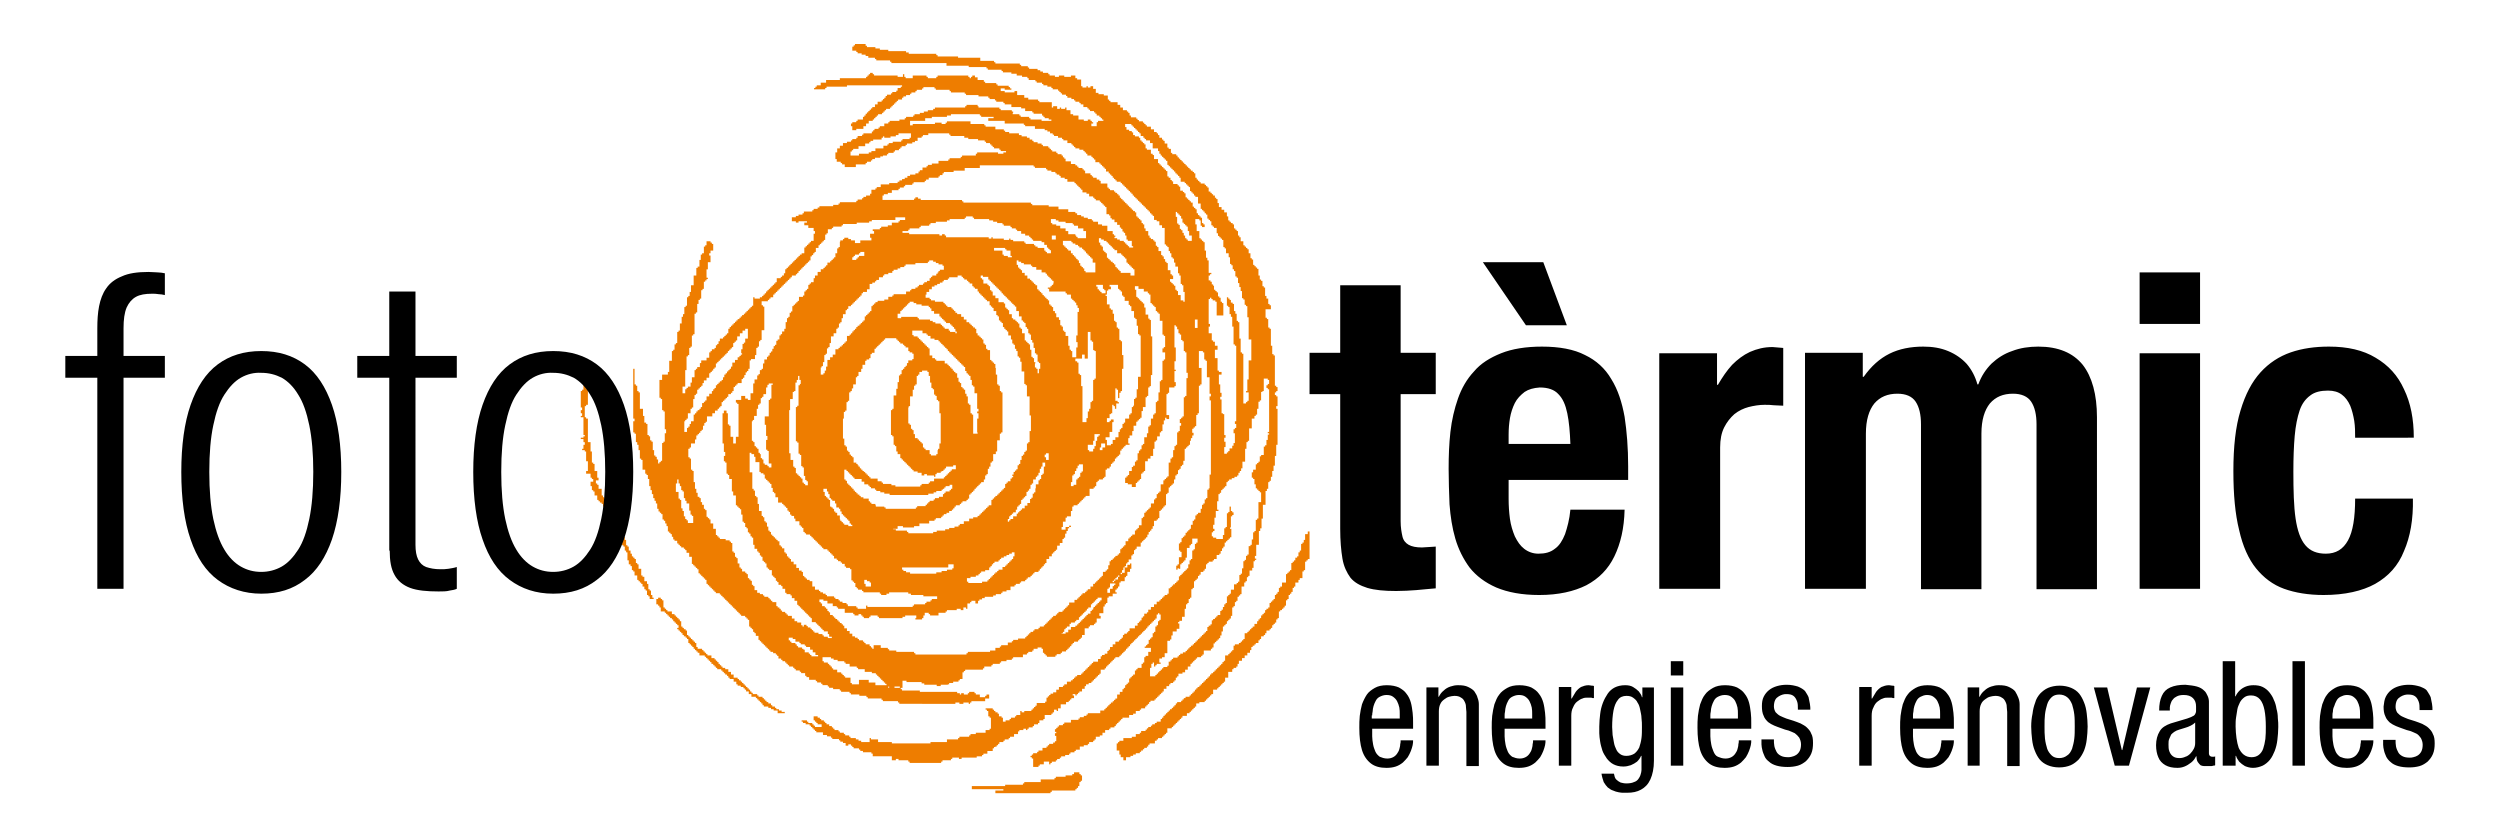
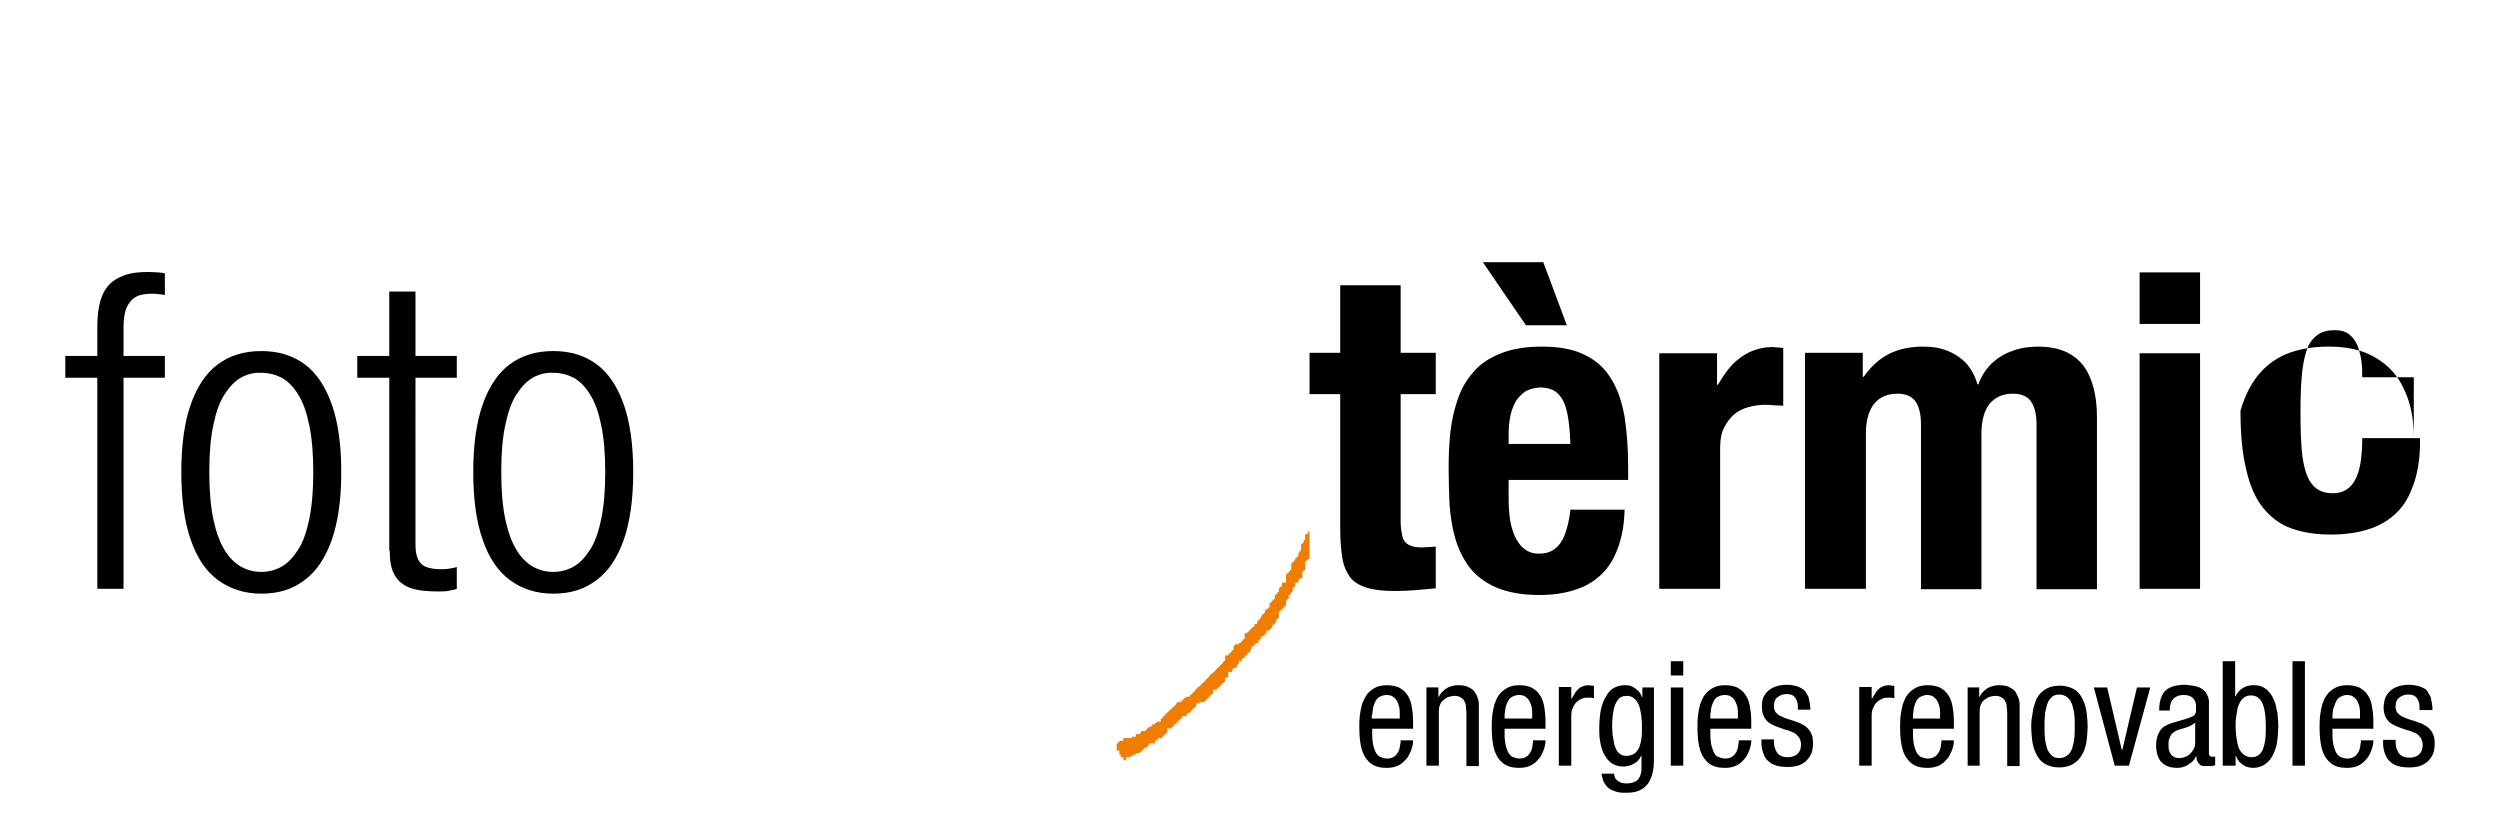
<svg xmlns="http://www.w3.org/2000/svg" version="1.1" id="Capa_1" x="0px" y="0px" viewBox="0 0 562.6 188.4" style="enable-background:new 0 0 562.6 188.4;" xml:space="preserve">
  <style type="text/css">
	.taronja{fill:#EE7D00;}
	.negre{fill:#000000;}
</style>
  <g>
-     <path class="taronja" d="M177.5,143.5h0.9v0.3h0.6v0.6h0.9v0.3h0.3v0.3h0.9v0.3h0.3v0.3h0.9v0.6h0.6v0.6h0.6v0.6h0.6v0.3h-1.5v-0.3   h-0.3v-0.3h-0.3v-0.3h-0.9v-0.6h-0.3V146h-0.3v-0.3h-0.9v-0.3h-0.3V145h-0.3v-0.3h-0.9v-0.3h-0.3v-0.3h-0.3V143.5z M238.9,142.5   h0.3v-0.3h0.3v-0.6h0.3v-0.3h0.3V141h0.6v-0.6h0.3v-0.3h0.9v-0.3h0.3v-0.3h0.6v-0.6h0.3v-0.3h0.3v-0.3h0.3v-0.3h0.3v-0.3h0.3v-0.3   h0.3V137h0.3v-0.3h0.6V136h0.3v-0.3h0.3v-0.3h0.3v-0.3h0.3v-0.3h0.3v-0.3h0.9v0.6h-0.3v0.3h-0.3v0.3h-0.3v0.3h-0.3v0.3h-0.3v0.3   h-0.3v0.3H246v0.3h-0.3v0.3h-0.3v0.6h-0.6v0.3h-0.3v0.3h-0.3v0.3h-0.3v0.3h-0.3v0.3h-0.3v0.3h-0.3v0.3h-0.3v0.3h-0.3v0.3H242v0.3   H241v0.6h-0.6v0.6h-0.6v0.3h-0.9V142.5z M194.5,130.5h0.6v0.3h0.6v0.3h0.3v0.9h-1.2v-0.6h-0.3V130.5z M202.9,127.7h10.5V127h1.2   v0.9h-0.3v0.3h-1.2v0.3h-1.2v0.3h-1.2v0.3h-5.9v-0.3h-0.9v-0.3h-0.6v-0.3h-0.3V127.7z M217.5,130.1h0.9v-0.3h1.2v-0.3h0.6v-0.3h0.3   v-0.3h0.3v-0.3h0.9v-0.3h0.9v-0.6h0.3v-0.3h0.3V127h0.3v-0.3h0.3v-0.3h0.9v-0.3h0.3v-0.3h0.3v-0.3h0.6v-0.3h0.6v-0.3h0.6v-0.3h0.6   v-0.3h0.6v0.9h-0.3v0.3H228v0.3h-0.3v0.3h-0.3v0.3h-0.3v0.3h-0.3v0.3h-0.3v0.3h-0.3v0.3h-0.6v0.6h-0.9v0.3h-0.3v0.3H224v0.3h-0.3   v0.3h-0.3v0.3h-0.3v0.3h-0.3v0.3h-0.3v0.3h-0.3v0.3h-1.2v0.3h-3.1v-0.3h-0.3V130.1z M185.2,110h0.9v0.6h0.3v0.6h0.3v0.9h0.3v0.3   h0.3v0.3h0.6v0.6h0.3v0.9h0.6v0.3h0.3v0.6h0.3v0.6h0.3v0.3h0.3v0.3h0.3v0.3h0.3v0.3h0.3v0.3h0.3v0.6h0.3v0.3h0.3v0.3h-0.9v-0.3   h-0.9v-0.3h-0.3v-0.3h-0.3v-0.3h-0.3v-0.3H189v-0.9h-0.6v-0.6H188v-0.3h-0.3v-0.6h-0.3v-0.3h-0.3V114h-0.3v-1.5h-0.3v-0.3h-0.3   v-0.3h-0.3v-0.3h-0.3v-0.9h-0.3V110z M152.1,108.8h0.3v-0.9h0.3v0.9h0.3v0.6h0.3v0.9h0.3v0.3h0.3v1.5h0.3v0.6h0.3v0.6h0.6v1.6h0.3   v0.9h0.3v0.3h0.3v1.6h-1.2v-0.6h-0.3v-0.3h-0.3v-0.6h-0.3V115h-0.3v-0.6h-0.3v-1.9H153v-0.3h-0.3v-1.5h-0.6V108.8z M189.9,105.7   h0.6v0.3h0.3v0.3h0.3v0.3h0.3v0.3h0.3v0.3h0.3v0.3h0.3v0.3h1.6v0.6h0.6v0.6h0.9v0.3h0.3v0.3h0.3v0.3h0.9v0.3h0.3v0.3h0.9v0.3h0.9   v0.3h1.2v0.3h8.7v-0.3h1.2v-0.3h0.6v-0.3h1.2v-0.3h0.3V110h0.3v-0.3h0.3v-0.3h0.9v-0.3h0.6v0.9h-0.3v0.3h-0.3v0.3h-0.9v0.3h-0.3   v0.3h-0.3v0.6h-0.9v0.3h-0.9v0.3h-0.3v0.3h-0.9v0.3h-0.3v0.3h-0.3v0.3h-0.3v0.3h-1.9v0.3h-0.3v0.3h-6.8v-0.3h-0.3V114h-1.9v-0.3   H197v-0.3h-0.9v-0.3h-0.3v-0.3h-0.3v-0.6h-1.2v-0.3h-0.6v-0.3h-0.3v-0.3H193v-0.3h-0.3v-0.3h-0.3v-0.3h-0.3V110h-0.3v-0.3h-0.3   v-0.3h-0.3v-0.3h-0.3v-0.3h-0.3v-0.6h-0.3v-0.3h-0.3V105.7z M241,108.5h0.3v-1.5h0.3v-0.3h0.3V106h0.3v-0.6h0.3v-0.6h0.3v-0.3h0.9   v1.6h-0.3v0.3h-0.3v0.9h-0.3v0.3h-0.3v0.3h-0.3v1.2h-0.6v0.3H241V108.5z M226.8,116.8h0.3v-0.6h0.3v-0.3h0.3v-0.3h0.3v-0.3h0.6   v-0.6h0.3V114h0.3v-0.3h0.3v-0.3h0.3v-0.9h0.3v-0.3h0.3v-0.3h0.3v-0.3h0.3v-0.9h0.3v-0.3h0.3V110h0.3v-0.9h0.3v-0.3h0.3v-0.9h0.6   v-0.6h0.3v-0.3h0.3v-0.6h0.3v-0.9h0.3V105h0.3v-0.9h0.6v0.9h-0.3v1.6h-0.3v0.3h-0.3v0.9h-0.3v0.3h-0.3v0.9h-0.6v0.9H233v0.9h-0.3   v0.3h-0.3v0.9h-0.3v0.3h-0.3v0.9h-0.6v0.6h-0.6v0.6h-0.6v0.3h-0.3v0.3h-0.3v0.3h-0.3v0.3h-0.3v0.6H228v0.6h-0.6v0.3h-0.3v0.3h-0.3   V116.8z M168.5,101.9h0.6v0.3h0.6v0.6h0.3v1.2h0.9v2.2h0.3v0.3h0.6v0.3h0.3v0.9h0.3v0.3h0.3v0.3h0.3v0.3h0.3v0.3h0.3v0.9h0.3v0.9   h0.3v0.3h0.3v0.9h0.6v1.2h0.9v0.3h0.3v0.3h0.3v0.3h0.3v0.3h0.3v0.6h0.3v0.3h0.3v0.6h0.3v0.3h0.6v0.6h0.3v0.6h0.9v0.9h0.3v0.3h0.3   v0.3h0.3v0.9h0.3v0.3h0.3v0.3h0.9v0.3h0.3v0.3h0.3v0.3h0.3v0.3h0.3v0.3h0.3v0.3h0.3v0.3h0.3v0.3h0.3v0.3h0.3v0.3h0.3v0.3h0.9v0.3   h0.3v0.3h0.3v0.3h0.3v0.3h0.3v0.3h0.3v0.6h0.6v0.3h0.3v0.3h0.6v0.3h0.3v0.3h0.6v0.6h0.3v0.3h0.9v0.3h0.3v2.5h0.3v0.3h0.3v0.3h0.3   v0.9h0.3v0.3h0.3v0.3h0.9v0.3h0.3v0.3h3.7v0.3h0.3v0.3h1.2v-0.3h0.6v-0.3h4.3v0.3h0.6v0.3h2.8v0.3h3.1v0.6h-1.2v0.3h-0.3v0.3h-0.9   v0.3h-0.3v0.3h-2.5v0.3h-0.3v0.3h-10.2v-0.3h-0.3V137h-1.9v-0.3h-0.3v-0.3h-1.9V136h-0.3v-0.3h-0.9v-0.3H189v-0.3h-0.3v-0.3H188   v-0.3h-0.3v-0.3h-1.6v-0.3h-0.3v-0.3h-0.6v-0.3h-0.6v-0.3h-0.3v-0.3h-0.9V132h-0.6v-1.2h-0.6v-0.3h-0.6v-0.3h-0.3v-0.3h-0.3v-0.3   h-0.3v-0.9h-0.3v-0.3h-0.6v-0.6h-0.6V127h-0.6v-0.6h-0.6v-0.6h-0.3v-0.3h-0.3v-0.3h-0.3v-0.6h-0.3v-0.3h-0.3v-0.9H176V123h-0.3   v-0.3h-0.3v-0.9H175v-0.3h-0.3v-0.3h-0.3v-0.3h-0.3v-0.3h-0.3v-0.3h-0.3v-0.6h-0.3v-0.3h-0.3v-0.9h-0.3v-0.9h-0.3v-0.3h-0.3v-0.9   h-0.3v-0.3h-0.3V115h-0.6v-1.6h-0.3v-1.5h-0.3v-0.3h-0.3v-1.2h-0.3V110h-0.3v-3.7h-0.6V101.9z M235.1,102.3h0.3v-0.3h0.6v1.5h-0.6   v-0.6h-0.3V102.3z M247.5,100.7h0.3v-0.9h0.9v0.9h-0.6v0.6h-0.6V100.7z M244.8,100.1h1.2v-0.9h0.3v-1.5h1.2v0.3h-0.3v0.3h-0.3v0.9   h-0.3v1.2h-0.3v0.6H246v0.6h-0.9v-0.3h-0.3V100.1z M169.1,94.8h0.3v-0.3h0.3v-0.9h0.6V92h0.3v-0.9h0.3v-0.3h0.3v-1.2h0.3v-0.3h0.3   v-0.6h0.6v-1.5h0.3v-0.6h0.3v-0.3h0.9v0.3h-0.3v3.1h-0.3v0.3h-0.3v3.7h-0.9v1.9h0.3v2.5h0.3v0.9h-0.3v2.2h0.3v0.3h0.3v2.8h0.6v0.9   h-0.6v-0.3h-0.3v-0.3h-0.6v-0.3h-0.3v-0.9h-0.3v-0.3h-0.3v-0.9H171v-0.3h-0.3v-0.9h-0.3v-0.3h-0.3v-0.3h-0.3v-0.9h-0.3v-0.3h-0.3   V94.8z M273.9,112.8h0.3v-1.6h0.3v-0.3h0.3v-0.6h0.3V110h0.3v-0.3h0.3v-0.3h0.3v-0.9h0.3v-0.3h0.3v-0.3h0.6v-0.3h0.6v-0.3h0.6v-0.3   h0.3v-0.6h0.3V106h0.3v-0.6h0.3v-1.5h0.6V101h0.3v-1.5h0.3v-0.3h0.3v-2.8h0.6v-2.2h0.6v-0.6h0.3v-0.3h0.3V92h0.3v-1.6h0.3v-0.3h0.3   v-1.9h0.3V88h0.3v-2.8h0.9v0.3h0.3v0.9h-0.3v0.3h-0.3v0.6h0.3v0.3h0.3v9.6h-0.3v0.3h0.3v0.3h-0.3v1.2h-0.3v0.3H285v0.9h-0.3v0.3   h-0.3v1.9h-0.6v0.3h-0.3v1.2h-0.3v0.3h-0.3v0.3h-0.3v1.2h-0.6v0.6h-0.3v1.2h0.3v0.3h0.3v1.2h0.3v0.9h0.3v0.3h0.3v0.3h0.3v0.3h0.3   v2.2h-0.6v3.7h-0.3v0.3h-0.3v2.5h-0.3v0.3h-0.3v1.6h-0.3v1.2h-0.3v0.3H281v1.9h-0.3v0.3h-0.3v0.9h-0.3v0.3h-0.3v1.6h-0.3v1.2h-0.3   v0.3h-0.3v1.5h-0.3v0.3h-0.3v0.3h-0.6v1.2H277v0.9h-0.3v0.3h-0.3v0.3h-0.3v1.5h-0.3v0.3h-0.3v0.6h-0.3v0.6h-0.3v0.3h-0.3v0.9h-0.6   v0.3h-0.3v0.3h-0.3v0.3H273v0.3h-0.3v0.9h-0.3v0.3H272v0.3h-0.3v0.9h-0.3v0.3h-0.3v0.3h-0.3v0.3h-0.3v0.3h-0.3v0.3h-0.3v0.3h-0.3   v0.3h-0.3v0.3h-0.3v0.3h-0.3v0.3h-0.3v0.3H268v0.3h-0.3v0.3h-0.3v0.3h-0.3v0.3h-0.3v0.3h-0.6v0.3h-0.6v0.3h-0.3v0.3h-0.3v0.3H264   v0.3h-0.3v0.3h-0.3v0.3H263v0.9h-0.3v0.3h-0.9v0.3h-0.3v0.3h-0.3v0.3h-0.3v0.3h-0.3v0.3h-0.3v0.3h-0.3v0.3h-1.2v-1.9h0.3v-0.9h0.3   v-0.3h0.3V150h0.3v-0.3h0.3v-0.3h0.9v-0.3h-0.3v-0.9h0.6v-0.3h0.6v-0.9h0.6v-2.8h0.6v-0.3h0.3v-0.9h0.3v-0.9h0.9v-0.6h0.6v-1.2   h-0.3v-0.3h0.3v-0.3h0.6v-0.9h0.6V137h0.3V136h0.3v-0.3h0.3v-0.9h0.3v-0.3h0.3v-1.9h0.3v-0.3h0.3v-1.5h0.3v-0.3h0.3v-0.3h0.3v-0.6   h0.3v-0.3h0.3v-0.6h0.6v-0.3h0.3V128h0.3V127h0.3v-0.3h0.3v-0.3h0.9v-0.3h0.3v-0.3h0.6v-0.9h0.6v-0.3h0.3v-0.6h0.3v-0.6h0.3V123   h0.3v-0.9h0.3v-0.3h0.3v-0.3h0.3v-0.3h0.3v-0.3h0.3V119h-0.3v-0.3H277v-2.5h0.3v-0.3h0.3v-0.6h-0.3V115H277V114h-0.3v1.2h-0.3v0.3   h-0.3v3.1h-0.3v0.3h-0.3v1.5h-0.3v0.9h-1.5v-0.3H273v-0.3h-0.3v-0.9h0.3v-0.3h0.3V119H273v-0.9h0.3v-1.6h0.3V115h0.6v-0.3h-0.3   V112.8z M177.5,92.3h0.3v-2.5h0.6v-1.6h0.3V88h0.3v-1.9h0.3v-0.6h0.3v-0.9h0.3v0.9h0.3v0.9H180v0.3h-0.3v4.6h-0.3v0.3h-0.3v7.7h0.3   v0.3h0.3v2.5h0.3v0.3h0.3v2.5h0.3v0.3h0.3v1.9h0.3v0.9h0.3v0.3h0.3v0.9h-0.6v-0.3h-0.3v-0.3h-0.3v-0.9h-0.3v-0.3H180v-0.3h-0.3   v-0.3h-0.3v-0.3h-0.3v-1.2h-0.3V105h-0.3v-1.5h-0.6v-1.5h-0.3V92.3z M204.2,91.7h0.3v-0.3h0.3v-2.2h0.6v-1.5h0.3v-0.9h0.3v-0.3h0.3   v-1.9h0.3v-0.3h0.3v-0.6h0.6v-0.3h1.2v0.3h0.3v0.9h0.3v1.5h0.3v1.2h0.3v0.3h0.3v1.2h0.3v0.3h0.3v0.9h0.3v0.3h0.3V93h0.3v6.8h-0.3   v1.2h-0.3v0.3H211v0.9h-0.3v0.3h-1.2v-0.3h-0.3v-0.9h-0.9V101h-0.3v-0.3h-0.3v-0.9h-0.3v-0.3h-0.3v-0.3h-0.3v-0.3h-0.3v-0.3h-0.6   v-0.9h-0.3v-0.9h-0.3v-0.3h-0.3v-0.9h-0.3v-0.3h-0.3V91.7z M189.6,94.2h0.3v-1.5h0.3v-0.3h0.3v-1.9h0.3v-0.3h0.3v-1.9h0.3V88h0.3   v-0.6h0.3v-0.9h0.6v-1.6h0.3v-0.3h0.3v-0.9h0.6V83h0.3v-0.9h0.6v-0.9h0.3v-0.3h0.6v-0.3h0.3v-0.9h0.3v-0.3h0.6v-0.9h0.3v-0.3h0.3   v-0.3h0.3v-0.3h0.3v-0.3h0.3v-0.3h0.3v-0.3h0.3v-0.3h0.3v-0.3h2.5v0.3h0.3v0.3h0.3v0.3h0.3v0.3h0.6v0.3h0.3v0.3h0.3v0.3h0.6V79h0.3   v0.3h0.6v0.3h0.3v1.2h-0.3v0.3h-0.9v0.6h-0.3v0.6h-0.3v0.3h-0.3V83h-0.3v0.3h-0.3v0.9h-0.3v0.3h-0.3v1.5h-0.3v1.2H202v0.3h-0.3v1.5   h-0.6V92h-0.3v0.3h-0.3v5.6h0.3v0.3h0.3v1.9h0.3v0.3h0.3v1.2h0.3v0.6h0.6v0.9h0.3v0.3h0.3v0.3h0.3v0.3h0.3v0.3h0.3v0.3h0.3v0.3h0.3   v0.3h0.3v0.3h0.3v0.3h0.3v0.3h0.9v0.3h0.9v0.6h0.6v-0.3h0.6v0.3h1.6v0.3h0.3v-0.6h0.3v-0.3h0.9v-0.3h0.3V106h0.3v-0.3h0.3v-0.3h0.3   V105h1.6v-0.3h0.6v0.9h-0.9v0.3h-0.3v0.3h-0.3v0.3h-0.3v0.3h-0.3v0.3h-0.3v0.3h-0.3v0.3h-2.2v0.6h-0.9v0.3h-0.3v0.3h-1.6v0.3h-0.3   v0.3h-5.6v-0.3h-0.9v-0.3h-1.9v-0.3h-0.3v-0.3h-0.9v-0.6h-1.6v-0.3h-0.3v-0.3h-0.3v-0.3h-0.3v-0.3h-0.3v-0.3h-0.3V106h-0.3v-0.3   h-0.3v-0.3h-0.3V105h-0.3v-0.3H193v-0.3h-0.3v-0.3h-0.6v-1.2h-0.3v-0.3h-0.3v-0.3h-0.3v-0.6h-0.3v-0.3h-0.3v-0.9h-0.3v-0.3h-0.3   v-1.5h-0.3V94.2z M244.8,80.9v-6.2h0.6v1.9h0.3v0.3h0.3v1.9h0.3V79h0.3v6.2h-0.3v0.3H246v4.7h-0.3v0.3h-0.3V92h-0.3v0.6h-0.3v1.5   h-0.3v0.9h-0.9v-8.1h-0.3v-2.5h-0.3v-0.3h-0.3v-2.5h-0.3v-0.3H242v-0.6h1.5v-0.9h0.6v0.9H244.8z M205.1,74.4h2.5V75h0.9v0.3h0.3   v0.3h0.6v0.6h0.9v0.3h0.9v0.3h0.3v0.3h0.3v0.3h0.3v0.3h0.3v0.3h0.3v0.3h0.3v0.3h0.3V79h0.3v0.3h0.3v0.3h0.3v0.3h0.3v0.3h0.3v0.3   h0.3v0.3h0.3v0.3h0.3v0.3h0.3v0.3h0.3v0.3h0.3v0.3h0.3v0.3h0.3v0.9h0.3V84h0.3v0.3h0.3v0.3h0.3v0.9h0.3v1.2h0.3v0.3h0.3v1.5h0.6V92   h0.3v0.6h-0.3V93h0.3v1.2h-0.3v3.1H220v0.3H219v-4.3h-0.3V93h-0.3v-1.9h-0.3v-0.3h-0.3v-1.6h-0.3v-0.6h-0.3v-0.9h-0.3v-0.3h-0.3   v-0.3h-0.3v-0.9h-0.3v-0.3h-0.3v-0.9h-0.3V84H215v-0.3h-0.3v-0.3h-0.3V83h-0.3v-0.3h-0.3v-0.3h-0.3v-0.3h-0.3v-0.3h-0.6v-0.6h-1.9   v-0.3h-0.3v-0.3h-0.6v-0.6h-0.6v-1.6h-0.3v-0.3h-0.3v-0.3h-0.3v-0.3h-0.3v-0.3h-0.3v-0.3h-0.3v-0.3h-0.3v-0.3h-0.3v-0.3h-0.3v-0.3   h-0.9v-0.3h-0.3V74.4z M153.9,94.8h0.3v-0.3h0.3v-0.3h0.3V93h0.6V92h0.3v-0.3h0.3v-1.9h0.3v-0.9h0.3v-0.3h0.3v-0.9h0.3v-0.3h0.3   v-0.3h0.3v-0.3h0.3v-0.6h0.3v-0.6h0.6v-0.6h0.6V84h0.3v-0.3h0.3v-0.3h0.3V83h0.3v-0.3h0.3v-0.9h0.3v-0.3h0.3v-0.3h0.3v-0.3h0.3   v-0.3h0.3v-0.3h0.3v-0.3h0.3v-0.3h0.3v-0.3h0.3V79h0.3v-0.3h0.3v-0.3h0.3v-0.3h0.3v-0.9h0.3v-0.3h0.3v-0.3h0.3v-0.9h0.6V75h0.6   v-0.6h0.6V74h0.6v2.2h-0.6v0.9h-0.3v0.3h-0.3v1.2h-0.3v0.9H167v0.3h-0.3v0.3h-0.3v0.3H166v0.6h-0.6v0.6h-0.6v0.9h-0.3V83h-0.3v0.3   h-0.3v0.3h-0.3V84h-0.3v0.3h-0.3v0.6h-0.3v0.6h-0.3v0.3H162v0.3h-0.3v0.3h-0.3v0.3h-0.3v0.6h-0.3v0.3h-0.3V88h-0.3v0.6h-0.6v0.6   h-0.6v0.9h-0.3v0.3h-0.3v0.3H158v0.9h-0.3V92h-0.3v0.3H157v0.3h-0.3V93h-0.3v0.3h-0.3v1.5h-0.6v0.6h-0.3v0.6h-0.3v0.3h-0.3v0.9   h-0.6V94.8z M268.9,71.9h0.6v1.9h-0.6V71.9z M202,70.6h0.6V70h0.3v-0.3h0.3v-0.3h0.3v-0.3h0.3v-0.3h0.3v-0.3h0.3v-0.3h0.3v-0.3h0.9   v0.3h0.6v0.3h1.2v0.3h1.6v0.3h0.3v0.3h0.3V70h0.6v0.6h1.2v0.6h0.3v0.3h0.3v0.3h0.3v0.3h0.3v0.3h0.3v0.3h0.9v0.3h0.3v0.3h0.3v0.3   h0.3V74h0.3v0.6h0.3V75H215v-0.3h-1.2v-0.3h-0.3V74h-0.9v-0.3h-0.3v-0.3h-0.3v-0.3h-0.3v-0.3h-1.2v-0.3h-0.6v-0.3h-0.6v-0.3h-2.5   v-0.3h-0.3v-0.3h-3.7v0.3H202V70.6z M255.3,64.4h0.9v0.6h1.2v0.6h0.9V66h0.3v0.3h0.3v1.9h0.3v0.3h0.3v0.3h0.3v0.3h0.3V70h0.3v0.3   h0.3v0.3h0.3v1.6h0.6v3.1h0.3v0.3h0.3v2.5h-0.3v0.3h-0.3v0.9h0.6v1.6h-0.3v0.3h-0.3v4.3h-0.3v0.3h-0.3v2.5h-0.3v1.9h-0.3v0.3h-0.3   V93h-0.3v0.3h-0.3v0.9H259v1.5h-0.3v0.3h-0.3v1.5h-0.3v0.9h-0.6v1.5h-0.3v0.3h-0.3v0.9h-0.3v0.3h-0.3v0.6h-0.3v1.6h-0.3v0.3h-0.3   v0.9H255v0.3h-0.3v0.9h-0.6v0.9h-0.3v0.3h-0.3v0.3h-0.3v1.2h0.6v0.3h0.9v0.6h0.9v-0.9h0.3v-0.3h0.3v-0.3h0.3v-0.3h0.3v-1.2h0.3   v-0.3h0.3v-0.3h0.3v-2.2h0.6v-0.6h0.6v-0.6h0.6v-1.6h0.3v-1.6h0.3v-0.3h0.3v-0.9h0.6v-0.9h0.3v-0.3h0.3v-1.5h0.3v-0.9h0.3v-0.6h0.3   v0.3h0.6v-0.9h-0.6v-4.7h0.3v-0.3h0.3v-1.2h1.2v-0.3h0.3v-0.9h-0.3v-2.5h0.3v-0.3h-0.3v-1.9h0.3v-3.1h-0.3v-5h0.3v0.3h0.3v0.6h0.3   v0.9h0.3v0.3h0.3v1.2h0.3v0.3h0.3v2.2h0.3v0.3h0.3v4.6h0.3v1.2h-0.3v4h-0.3v0.3h-0.3v4.3h-0.3v0.3h-0.3v0.3h-0.3v0.9h0.3v0.6h-0.3   V97h-0.3v0.3h-0.3v2.8h-0.3v0.3h-0.3v0.9H264v1.6h-0.3v0.3h-0.3v0.9H263v3.1h-0.3v0.3h-0.3v0.3h-0.3v0.3h-0.3v0.9h-0.6v1.6h-0.3   v0.3h-0.3v0.3h-0.3v0.9h-0.3v0.3h-0.3v0.9H259v0.9h-0.3v0.3h-0.3v0.3h-0.3v0.3h-0.3v0.3h-0.3v0.9h-0.3v0.3h-0.3v1.6h-0.6v0.6h-0.3   v0.3h-0.3v0.3h-0.3v0.9h-0.6v0.3h-0.3v0.3h-0.3v0.3h-0.3v0.6h-0.6v0.9h-0.3v0.3h-0.3v0.3h-0.3v0.3h-0.3v0.9h-0.3v0.3h-0.3v0.3H251   v0.3h-0.3v0.3h-0.3v0.3H250v0.3h-0.3v0.9h-0.3v0.9h-0.3v0.3h-0.3v0.3h-0.6v0.9h-0.3v0.3h-0.3v0.3h-0.3v0.3h-0.3v0.3h-0.3v0.3h-0.3   v0.3H246v0.6h-0.6v0.6h-0.6v0.3h-0.3v0.3h-0.3v0.3h-0.6v0.3h-0.3v0.3h-0.3v0.3h-0.3v0.3h-0.3v0.3h-0.6v0.6h-1.2v0.6h-0.3v0.3h-0.3   v0.3h-0.3v0.3h-0.3v0.3h-0.3v0.3h-0.9v0.3h-0.3v0.3h-0.3v0.3H237v0.3h-0.3v0.3h-0.3v0.3h-0.3v0.3h-0.3v0.3h-0.3v0.3h-0.3v0.3h-0.3   v0.3h-0.9v0.3h-0.3v0.3h-0.9v0.3h-0.3v0.3h-0.6v0.3h-0.3v0.3h-0.3v0.3h-0.3v0.3h-0.3v0.3h-1.6v0.3H228v0.3h-0.3v0.3h-0.9v0.6h-1.5   v0.3h-0.3v0.3H224v0.6h-1.2v0.3h-5v0.3h-0.3v0.3H206v-0.3h-0.3v-0.3h-4v-0.3h-1.6v-0.3h-0.3v-0.3h-1.6v-0.6h-1.6V146h-0.3v-0.3   h-0.3v-0.3h-0.3V145h-0.9v-0.3h-0.3v-0.3h-0.3v-0.3h-0.9v-0.3H193v-0.3h-0.6v-0.3h-0.6v-0.6h-0.6v-0.6h-0.6v-0.6h-0.6v-0.6h-0.3   v-0.3h-0.3v-0.3H189v-0.3h-0.3v-0.3h-0.3v-0.3H188v-0.3h-0.3v-0.3h-0.3v-0.3h-0.6v-0.6h-0.3v-0.3h-0.3V137h-0.3v-0.3h-0.3v-0.3   h-0.6v-0.6h-0.3v-0.3h-0.3v-0.6h0.9v0.3h0.9v0.6h1.2v0.6h0.9v0.3h0.3v0.3h1.5v0.9h1.9v0.3h0.3v0.3h0.9v-0.3h0.6v0.3h0.3v0.3h0.3   v0.3h1.2v-0.3h0.3v-0.3h1.6v0.3h0.3v0.3h5.3v-0.3h0.6v-0.3h2.5v0.6H206v0.3h1.5v-0.3h0.3v-0.6h0.3v-0.6h0.9v0.3h0.3v0.3h1.9v-0.6   h1.6v-0.3h0.3v-0.3h2.2V137h0.9v0.3h0.6v-0.6h0.6v0.3h0.3v-1.2h0.6v-0.3h0.3v-0.3h0.9v0.6h0.6v-0.6h0.3v-0.3h0.6v-0.3h0.6v-0.3h1.9   v-0.3h0.6v-0.3h1.2v-0.3h0.3v-0.3h0.9v-0.3h0.9V132h0.9v-0.3h0.3v-0.3h0.9v-0.3h0.3v-0.3h0.9v-0.3h0.3v-0.3h0.3v-0.3h0.6v-0.3h0.3   v-0.3h0.3v-0.3h0.3v-0.3h0.9v-0.3h0.3V128h0.3v-0.3h0.3v-0.3h0.3V127h0.3v-0.3h0.3v-0.9h0.6v-0.6h0.6v-0.6h0.3v-0.3h0.3v-0.3h0.3   v-0.3h0.3v-0.9h0.6v-0.6h0.6v-0.9h0.3v-0.3h0.3v-0.9h0.3v-0.6h0.3v-0.6h0.3v-0.6H241v0.3h-1.2v0.6h-0.9v-0.6h0.3v-1.2h0.6v-0.9h0.3   v-0.3h0.9V115h0.3V114h0.3v-0.3h0.9v-0.3h0.3v-0.3h0.3v-0.3h0.3v-0.3h0.3v-0.3h0.3v-0.3h0.3v-0.3h0.9V110h0.9v-0.3h0.3v-0.3h0.3   v-0.9h0.3v-0.3h0.3v-0.3h0.9v-0.3h0.3v-0.3h0.3v-1.6h0.3v-0.3h0.6V105h0.3v-0.6h0.3v-0.3h0.3v-0.3h0.3v-0.6h0.3v-0.3h0.3v-0.3h0.3   v-0.3h0.3v-0.9h0.3V101h0.3v-0.3h0.3v-0.3h0.3v-0.3h0.9v-0.3h-0.3v-1.2h0.3v-0.6h0.6V97h0.3v-1.2h0.6v-0.9h0.3v-0.3h0.3v-0.3h0.3   v-0.3h0.3v-1.5h0.3v-0.9h0.6v-2.2h0.3v-0.3h0.3v-1.9h0.3v-0.3h0.3v-2.5h0.3v-8.7h-0.3v-2.2H259v-1.5h-0.3v-0.3h-0.3v-0.9h-0.6v-1.6   h-0.3v-0.9h-0.3v-0.3h-0.3v-0.3h-0.3v-0.3h-0.3v-0.3h-0.3v-0.3h-0.3v-1.6h-0.3V64.4z M246.6,64.1h1.6v0.9h0.3v0.3h0.3V66h-0.9v-0.3   h-0.3v-0.3h-0.3v-0.3h-0.3v-0.6h-0.3V64.1z M249.7,64.1h1.9v0.9h0.3v0.3h0.3v0.3h0.3v0.9h0.3v0.3h0.3v0.9h0.9v0.9h0.3v0.3h0.3V70   h0.6v1.5h0.3v0.3h0.3v1.5h0.3v1.9h0.3v0.3h0.3v9.3h-0.6v2.8h-0.3v1.9h-0.3v0.3h-0.3v1.5H255v0.3h-0.3V93h-0.3v0.3h-0.3v0.9h-0.9   v0.9h-0.3v0.3h-0.3v0.9h-0.3v0.3h-0.3v0.6h-0.3v1.2H251v0.6h-0.6v0.9H250v0.3h-0.9v-1.2h-0.3v-0.6h0.9v-1.2h0.6v-2.2h0.3v-0.6H250   v0.3h-0.3v0.3h-0.6v-0.9h0.6v-0.9h0.3V93h0.3v-1.9h0.3v0.3h0.3V92h0.3v-1.2h0.6v-0.3h-0.3v-0.3H251v-2.8h0.3v0.3h0.3v1.9h0.3v-1.2   h0.3V88h0.3v-5h0.3v-3.1h-0.3v-3.1h-0.3v-0.3h-0.3V74h-0.3v-0.3h-0.3v-1.2H251v-0.3h-0.3v-1.6h-0.3v-0.9H250v-0.3h-0.3v-0.9h-0.6   v-1.9h-0.3v-0.3h0.3v-0.9h0.3v-0.3h0.6v-0.6h-0.3V64.1z M208.2,66.3h0.3v-0.6h0.6v-0.6h0.6v-0.6h0.6v-0.3h0.6v-0.3h0.6v-0.3h0.6   v-0.3h0.3v-0.3h0.9v-0.3h0.3v-0.3h1.9V62h0.9v0.3h0.3v0.3h0.3v0.3h0.6v0.3h0.3v0.3h0.3v0.3h0.6v0.6h0.3v0.3h0.3v0.3h0.6v0.6h0.3V66   h0.3v0.3h0.3v0.3h0.3v0.3h0.3v0.3h0.3v0.3h0.3v0.3h0.6v0.9h0.3v0.3h0.3v0.3h0.3V70h0.6v0.9h0.3v0.3h0.3v0.9h0.3v0.3h0.3v0.3h0.3   v0.9h0.3V74h0.3v0.3h0.3v0.3h0.3v0.9h0.6v0.9h0.3v0.9h0.3v0.3h0.3v0.9h0.3V79h0.3v1.2h0.3v0.3h0.3v0.9h0.3v2.2h0.6v2.8h0.3v0.3h0.3   v2.5h0.6v4.3h0.3V97h-0.3v2.5h-0.3v0.3h-0.3v1.6h-0.3v0.3h-0.3v0.6h-0.3v0.3h-0.3v0.9h-0.3v0.9h-0.3v0.3h-0.3v0.9h-0.3v0.3h-0.3   v0.3h-0.3v0.6h-0.3v0.3H228v0.3h-0.3v0.3h-0.3v0.6h-0.6v0.3h-0.3v0.3h-0.3v0.9h-0.3v0.3h-0.3v0.3h-0.3v0.3h-0.3v0.3h-0.3v0.3h-0.3   v0.3H224v0.3h-0.3v0.3h-0.3v0.3h-0.3v1.2h-0.6v0.3h-0.3v0.3h-0.3v0.3h-0.3v0.3h-0.3v0.3h-0.3v0.3h-0.3v0.3h-0.3v0.3H220v0.3H219   v0.3h-0.9v0.6h-1.2v0.6h-0.9v0.3h-0.3v0.3h-0.9v0.3h-1.2v0.3h-0.9v0.3h-1.9v0.3H210v0.3h-5.6v-0.3h-0.3v-0.3h-2.5v-0.3h-0.6v-0.3   h-0.9V119h1.9v-0.6h1.2v0.3h2.5v-0.3h1.2v-0.6h2.2v-0.6h1.2v-0.3h0.3v-0.3h1.2v-0.3h0.3v-0.3h0.3v-0.3h0.6v-0.3h0.6V115h0.6v-0.3   h0.3v-0.3h0.3V114h0.3v-0.3h0.9v-0.3h0.3v-0.3h0.3v-0.3h0.9v-0.3h0.3v-0.3h0.3v-0.9h0.3v-0.3h0.3v-0.3h0.3v-0.3h0.3V110h0.3v-0.3   h0.3v-0.3h0.3v-0.3h0.3v-0.3h0.3v-0.3h0.6v-0.6h0.3v-0.9h0.3v-0.3h0.3v-1.2h0.3V105h0.3v-0.9h0.3v-0.3h0.3v-1.6h0.6v-0.6h0.3v-2.5   h0.6v-1.5h0.3v-0.3h0.3v-9h-0.3V88h-0.3v-1.2h-0.3v-0.3h-0.3v-2.2h-0.3v-1.5H224v-0.9h-0.3v-0.3h-0.3v-0.3h-0.3v-0.3h-0.3v-2.2   h-0.6v-0.3h-0.3v-0.9h-0.3v-0.3h-0.3v-0.9h-0.3v-0.3h-0.3v-0.3h-0.3v-0.3H220V75h-0.3V74h-0.3v-0.3H219v-0.3h-0.3v-0.3h-0.3v-0.3   h-0.3v-0.3h-0.6v-0.6h-0.6v-0.6h-0.6v-0.6h-0.9v-0.3H215V70h-0.3v-0.3h-0.3v-0.3h-0.3v-0.3h-0.9v-0.3h-0.3v-0.3h-0.3v-0.3h-0.3   v-0.3h-1.9v-0.3h-0.9v-0.3h-0.3v-0.3h-0.9V66.3z M220.6,62h0.6v0.3h1.2v0.6h0.3v0.3h0.3v0.3h0.3v0.3h0.3v0.3h0.3v0.3h0.3v0.3h0.3   v0.3h0.3v0.3h0.3v0.3h0.3V66h0.3v0.3h0.3v0.3h0.3v0.3h0.3v0.3h0.3v0.3h0.3v0.3h0.3v0.3h0.3v0.3h0.3v0.3h0.3v0.3h0.3V70h0.6v1.2h0.6   v0.9h0.3v0.3h0.3v0.3h0.3v0.9h0.3V74h0.3V75h0.3v0.3h0.3v1.2h0.3v0.6h0.3v1.2h0.3v1.2h0.3v0.3h0.3v1.6h0.3v0.3h0.3V83h-0.3V84h-0.3   V83h-0.3v-0.3h-0.3v-0.9H233v-0.3h-0.3v-0.9h-0.3v-0.3h-0.3v-1.6h-0.3v-1.2h-0.3v-0.3h-0.3v-0.3h-0.3v-0.3h-0.3V75h-0.6V74h-0.3   v-0.3h-0.3v-0.9h-0.3v-0.3h-0.3v-0.3h-0.3v-0.3H228v-0.3h-0.3v-0.9h-0.6v-0.9h-0.3v-0.3h-0.3v-0.3h-0.3v-0.9h-0.3v-0.3h-1.2v-0.9   H224v-0.6h-0.6v-0.9h-0.3v-0.3h-0.3v-0.9h-0.3v-0.3h-0.3v-0.3h-0.9v-0.9h-0.3v-0.3h-0.3V62z M184.6,82.7h0.3v-0.3h0.3v-0.9h0.3   v-1.6h0.3v-0.3h0.3v-1.2h0.3v-0.3h0.3v-0.9h0.3v-1.5h0.6V75h0.6V74h0.3v-0.3h0.3v-0.9h0.3v-0.3h0.3v-0.9h0.3v-0.9h0.6v-0.9h0.3   v-0.3h0.3v-0.6h0.6v-0.3h0.3v-0.3h0.3v-0.3h0.3v-0.3h0.3v-0.3h0.3v-0.3h0.3v-0.3h0.3v-0.3h0.3V66h0.3v-0.3h0.9v-0.6h0.6v-1.2h0.6   v-0.3h0.6v-0.3h0.3v-0.3h0.6v-0.6h0.9V62h0.3v-0.3h0.9v-0.3h0.9V61h0.3v-0.3h0.9v-0.3h0.6v-0.3h0.9v-0.3h0.3v-0.3h2.2v-0.3h2.8   v-0.3h0.3v-0.3h0.9v0.3h0.6v0.3h0.6v0.3h0.9v0.3h0.3v0.9h-0.9V61h-0.3v0.3H211v0.3h-0.3V62h-0.9v0.3h-0.3v0.3h-0.3v0.6h-0.6v0.3   h-0.6v0.3h-0.3v0.3h-0.9v0.3h-0.3v0.3H206v0.3h-0.9v0.3h-0.3v0.3h-0.9v0.6h-2.8v0.3h-0.3v0.3h-0.9v0.6h-0.9v0.3h-1.5v0.3H197v0.3   h-0.3v0.3h-0.3v0.3h-0.3V70h-0.3v0.3h-0.3v0.3h-0.3v0.3h-0.3v0.3h-0.3v0.9h-0.3v0.3h-0.3v0.3h-0.3v0.3h-0.3v0.3H193v0.3h-0.3V74   h-0.3v0.3h-0.3v0.3h-0.3V75h-0.3v0.3h-0.3v0.3h-0.6v1.2h-0.3v0.3h-0.3v0.3h-0.3v0.3h-0.3v0.3H189v0.3h-0.3v0.3H188v1.2h-0.6v0.6   h-0.6v0.6h-0.6v1.5h-0.3v0.9h-0.3v0.6h-0.3v0.3h-0.6V82.7z M228.6,58.6h0.6v0.3h0.6v0.3h0.6v0.3h1.6v0.3h0.3v0.3h0.9v0.6h1.2v0.6   h0.9v0.3h0.3V62h0.3v0.3h0.3v0.3h0.3v0.3h0.3v0.3h0.3v0.6H237v0.3h-0.3v0.3h-0.3v0.3h-0.6v0.3h0.3v0.6h3.7V66h0.3v0.3h0.9v0.9h0.3   v0.3h0.3v0.3h0.3v0.3h0.3v0.6h0.3v0.6h0.3v0.9h-0.3v5.3h-0.3v1.5h0.3v1.2h-0.3v2.2h-0.9V79H241v-0.3h-0.3v-0.9h-0.3v-2.2h-0.6v-0.9   h-0.3v-0.3h-0.3v-0.9h-0.3v-0.3h-0.3v-1.2h-0.3v-0.6h-0.6v-0.9h-0.3V70H237v-0.9h-0.3v-0.3h-0.3v-0.3h-0.3v-0.9h-0.3v-0.3h-0.3   v-0.3h-0.3v-0.3h-0.3v-0.3h-0.3V66h-0.3v-0.3h-0.3v-0.3h-0.3v-0.3h-0.3v-0.9H233v-0.3h-0.3v-0.3h-0.3v-0.3h-0.3v-0.3h-0.3v-0.3   h-0.6V62h-0.6v-0.6h-0.6v-0.6h-0.3v-0.3h-0.3v-0.3h-0.3v-0.6h-0.3V58.6z M191.8,57.9h0.3v-0.3h0.3v-0.3h0.9V57h0.3v-0.3h0.9v0.9   h-1.2v0.3H193v0.3h-0.3v0.3h-0.9V57.9z M223.7,55.8h2.5v0.3h0.3v0.3h0.9v1.2h0.3v0.3h-0.9v-0.3h-0.9v-0.3h-0.3v-0.9h-1.9V55.8z    M239.2,54.2h1.9v0.3h0.3v0.3h0.6v0.3h0.6v0.3h0.3v0.3h0.6v0.3h0.3v0.3h0.3v0.3h0.3V57h0.3v0.3h0.3v0.3h0.3v0.3h0.3v0.3h0.3v0.9   h0.6v2.2h-2.2V61h-0.3v-0.6h-0.3v-0.3h-0.3v-0.3h-0.3v-0.6h-0.3v-0.6h-0.3v-0.3h-0.3v-0.3H242v-0.3h-0.3v-0.3h-0.3V57H241v-0.6   h-0.6v-0.3h-0.3v-0.3h-0.3v-0.3h-0.3v-0.3h-0.3V54.2z M247.2,53.6h0.6v0.3h0.6v0.3h0.6v0.3h0.3v0.3h0.3v0.3h0.3v0.3h0.3v0.3h0.3   v0.3h0.3v0.3h0.6V57h0.9v0.3h0.3v0.3h0.3v0.3h0.3v0.3h0.3v0.9h0.3v0.3h0.3v0.3h0.3v0.3h0.3v0.3h0.3v0.3h0.3V62h-0.9v-0.6h-2.2V61   h-0.3v-0.3h-0.3v-0.3h-0.3v-0.3h-0.3v-0.3H251v-0.3h-0.3v-0.3h-0.3v-0.3H250v-0.3h-0.3v-0.3h-0.3v-0.3h-0.3V57h-0.3v-0.3h-0.3v-0.3   h-0.3v-0.9h-0.3v-0.3h-0.3v-0.6h-0.3V53.6z M236.7,53h0.9v0.9h-0.9V53z M236.4,49.3h1.2v0.3h0.6v0.3h1.6v0.3h1.6v0.3h0.3v0.3h0.9   v0.6h1.2V52h0.6v1.6h-1.9v-0.3h-0.3V53H242v-0.3h-1.6V52h-0.6v-0.6h-1.2v-0.6h-0.9v-0.3h-0.9v-0.3h-0.3V49.3z M171.9,67.8h0.9v-0.3   h0.3v-0.3h0.3v-0.3h0.6v-0.6h0.3V66h0.3v-0.3h0.3v-0.3h0.3v-0.3h0.3v-0.3h0.3v-0.3h0.3v-0.3h0.3v-0.3h0.3v-0.3h0.3v-0.3h0.3v-0.3   h0.3v-0.3h0.3v-0.3h0.3V62h0.9v-0.3h0.3v-0.3h0.3V61h0.3v-0.3h0.3v-0.3h0.3v-0.3h0.3v-0.3h0.3v-0.3h0.3v-0.3h0.3v-0.3h0.3v-0.3h0.3   v-0.9h0.3v-0.3h0.3V57h0.3v-0.3h0.3v-0.9h0.6v-0.6h0.3v-0.3h0.3v-0.3h0.3v-0.3h0.3v-0.3h0.3v-1.2h0.3v-0.3h0.3v-0.9h0.9v-0.3h0.3   v-0.3h1.9v-0.3h0.3v-0.3h3.1v-0.3h2.8v-0.3h0.6v-0.3h5.3v-0.6h2.2v0.6h-1.2v0.3h-0.3v0.3h-1.5v0.6h-0.9v0.3h-1.5v0.3h-0.3v0.3h-1.6   V52h0.3v0.6h-0.9v0.9h0.3v0.6h-2.5v0.6h-1.2v-0.6h-0.9v-0.3h-0.6v-0.3h-0.9v0.3h-0.3v0.3h-0.6v0.3H189v1.2h-0.3v0.3h-0.3V57H188   v0.9h-0.3v0.3h-0.3v0.3h-0.3v0.3h-0.3v0.3h-0.6v0.6h-0.3v0.3h-0.3v0.3h-0.3v0.3h-0.6v0.6H184V62h-0.6v0.6h-0.3v0.9h-0.6v0.3h-0.3   v0.3h-0.3v0.9h-0.3v0.3h-0.3v0.3h-0.3v0.9h-0.3v0.3h-0.9v0.9h-0.3v0.3h-0.3v0.3h-0.3v0.3h-0.3v0.3h-0.3v1.2h-0.3v0.3h-0.3v0.9h-0.3   v0.3h-0.3v0.9h-0.3V74h-0.3v0.6H176v0.6h-0.3v0.3h-0.3v0.9H175v0.3h-0.3v0.9h-0.3v0.3h-0.3v0.6h-0.3v0.6h-0.3v0.3h-0.3v0.6h-0.3   v0.3h-0.3v0.6h-0.6v0.9h-0.3V83h-0.3v0.3H171v0.9h-0.3v0.3h-0.3v0.9h-0.6v0.9h-0.3v2.2h-0.6v1.5h-0.6v-0.3h-0.6v-0.6h-0.9v0.9h-1.2   v0.6h0.3v0.3h0.3v7.4h-0.6v1.5h-0.6v-1.5h-0.6v-2.5h-0.3v-0.3h-0.3V93h-0.3v-0.6h-0.6V93h-0.3v6.8h0.3v1.9h0.3v0.9h-0.3v1.2h0.3   v0.3h0.3v2.5h0.3v0.3h0.3v0.9h0.6v2.8h0.3v0.9h0.6v2.2h0.3v0.3h0.3v0.3h0.3v0.3h0.3v1.2h0.3v1.6h0.3v0.3h0.3v0.9h0.3v0.3h0.3v0.9   h0.3v0.3h0.3v0.6h0.3v0.3h0.3v1.6h0.3v0.9h0.6v0.6h0.3v0.3h0.3v0.6h0.3v0.3h0.3v0.9h0.3v0.3h0.3v0.3h0.3v0.9h0.3v0.3h0.3v0.3h0.6   v1.2h0.3v0.3h0.3v0.3h0.3v0.6h0.3v0.3h0.3v0.6h0.6v0.3h0.3v0.6h0.6v0.9h0.3v0.3h0.9v0.3h0.3v0.6h0.6v0.6h0.6v0.9h0.3v0.3h0.3v0.3   h0.3v0.3h0.3v0.3h0.3v0.3h0.3v0.3h0.3v0.3h0.3v0.3h0.3v0.3h0.3v0.3h0.3v0.9h0.9v0.3h0.3v0.3h0.3v0.3h0.3v0.3h0.3v0.3h0.3v0.3h0.3   v0.3h0.9v0.6h0.3v0.6h0.6v0.3h-0.9v-0.3h-0.9v-0.3h-0.3v-0.3h-0.9v-0.3h-0.9v-0.3h-0.3v-0.3h-0.3v-0.3h-0.3v-0.3h-0.6v-0.3h-0.3   v-0.3h-0.6V141h-0.3v-0.3h-0.3v-0.6h-0.9v-0.3h-0.6v-0.6h-0.6v-0.6h-0.9v-0.3h-0.3v-0.3h-0.3v-0.3H176v-0.3h-0.3V137h-0.3v-0.3H175   v-0.3h-0.3v-0.9h-0.9v-0.3h-0.3v-0.3h-0.3v-0.3h-0.3v-0.3h-0.9v-0.3h-0.3v-0.3H171v-0.3h-0.6v-0.6h-0.6v-0.9h-0.3v-0.3h-0.3v-0.9   h-0.3v-0.3h-0.3v-0.3h-0.3v-0.9h-0.3v-0.3h-0.3v-0.3H167v-0.6h-0.3v-0.3h-0.3v-0.9H166v-1.2h-0.3v-0.3h-0.3v-0.9h-0.3v-0.3h-0.3   v-1.9h-0.3v-0.3h-0.3v-0.3h-0.9v-0.3H162v-0.3h-0.3v-0.3h-0.3v-0.3h-0.3V119h-0.6v-1.2h-0.6v-0.9h-0.3v-0.3h-0.3v-0.3h-0.3v-1.5   h-0.3v-0.3h-0.3v-0.9H158v-0.6h-0.3v-0.9h-0.3v-0.3H157v-0.9h-0.3V110h-0.3v-1.5h-0.3V106h-0.3v-0.3h-0.3v-2.5h-0.3v-0.3h-0.3V101   h0.3v-0.3h0.3v-0.9h0.9v-0.9h0.3v-0.9h0.3v-0.3h0.3v-0.3h0.3V97h0.3v-0.3h0.3v-0.9h0.3v-0.6h0.3v-0.3h0.3v-1.2h1.2V93h0.6v-0.6h0.6   V92h0.3v-0.3h0.3v-0.3h0.3v-0.9h0.3v-0.3h0.3v-0.3h0.3v-0.3h0.3v-0.3h0.3v-0.6h0.6v-0.3h0.3V88h0.3v-0.9h0.3v-0.3h0.3v-0.3h0.3   v-0.3h0.9v-0.9h0.3v-0.3h0.3v-0.6h0.3v-0.6h0.3v-0.3h0.3V83h0.3v-1.9h0.3v-0.3h0.9v-0.9h0.3v-1.6h0.3v-0.3h0.3v-1.2h0.3v-0.3h0.3   v-2.2h0.6v-5.3h-0.3v-0.3h-0.3V67.8z M202.9,52h1.5v-0.3h0.3v-0.3h2.2v-0.3h0.3v-0.3h1.9v-0.3h0.3v-0.3h1.2v-0.3h2.5v-0.3h0.6v-0.3   h3.4v-0.3h0.3v-0.3h1.5v0.3h0.3v0.3h3.4v0.3h0.9v0.3h0.9v0.3h1.2v0.3h0.3v0.3h1.5v0.3h0.3v0.3h0.9v0.3h0.3V52h0.9v0.6h0.9V53h0.9   v0.3h0.3v0.3h0.3v0.3h0.3v0.3h1.9v0.3h0.6v0.6h0.6v0.6h0.3v0.3h0.3v0.3h0.3V57h-0.9v-0.3h-0.3v-0.3h-0.3v-0.6h-1.5v-0.3H233v-0.3   h-0.3v-0.3h-1.9v-0.3h-0.3v-0.3H228v-0.3h-0.6v-0.3h-0.3v0.3h-1.2v-0.3h-2.5v-0.3h-0.3v0.3h-0.6v-0.3h-9.6V53h-0.3v-0.3h-0.6V53   h-0.6v-0.3h-6.8v-0.3h-1.5V52z M264.6,47.7h0.3V48h0.3v0.3h0.3v0.3h0.3v0.6h0.3v0.9h0.3v0.3h0.3v0.3h0.3v0.3h0.3V52h0.3V53h0.6v1.2   h-0.9v-0.3h-0.3v-0.3h-0.3V53h-0.3v-0.6h-0.3v-0.6h-0.3v-0.3h-0.3v-0.9h-0.3v-0.3h-0.3v-1.5h-0.3V47.7z M198.6,44h0.3v-0.3h0.9   v-0.3h0.9v-0.6h1.5v-0.3h0.3v-0.3h0.9v-0.3h0.3v-0.3h1.6v-0.3h0.3v-0.3h2.5v-0.3h0.3v-0.3h0.6V40h2.2v-0.3h0.3v-0.3h0.6V39h0.3   v-0.3h2.2v-0.3h2.5v-0.6h3.4v-0.6h12.1v0.3h0.3v0.3h2.5v0.3h0.3v0.3h0.9v0.3h0.9V39h0.3v0.3h0.6v0.3h0.3V40h0.9v0.3h0.6v0.6h1.6   v0.3h0.3v0.3h0.3v0.3h0.3v0.3h0.3v0.3h0.3v0.3h0.3v0.6h0.9v0.3h0.6v0.6h0.9v0.3h0.3v0.3h0.3v0.3h0.9v0.3h0.3v0.3h0.3v0.3h0.3v0.3   h0.3v0.3h0.3v1.6h0.6v0.3h0.3v0.6h0.3v0.3h0.6v0.6h0.6v0.6h0.6v0.6h0.3v0.3h0.3v0.6h0.3v0.3h0.3V53h0.3v0.9h0.3v0.3h0.9v1.2h0.3   v0.3h-0.9v-0.3h-0.3v-0.3h-0.3v-0.3h-0.3v-0.3h-0.3v-0.3h-0.9v-0.3h-0.6v-0.3h-0.6v-0.3H251V53h-0.3v-0.3h-0.3V52h-1.2v-1.2h-1.2   v-0.3h-0.9v-0.6H246v-0.3h-0.3v-0.3h-0.9v-0.3h-0.9v-0.3h-0.6v-0.3h-0.9V48H242v-0.3h-1.6v-0.6h-2.2v-0.6h-2.2v-0.3h-3.7v-0.3h-0.3   v-0.3h-15.2v-0.3h-0.3v-0.3h-9.3v-0.3h-0.6v-0.3H206v0.3h-0.3v0.3h-7.1V44z M200.4,31v-0.3h1.2v-0.3h0.6V30h2.8V31h-0.3v0.3h-1.6   v0.3h-0.3v0.3h-1.9v0.3h-0.9v0.3h-0.3v0.3h-0.9v0.6H197v0.6h-0.9v0.3h-0.6v0.3h-2.2V35h-1.9v-0.9h0.3v-0.3h0.3v-0.3h1.2v-0.6h1.5   v-0.6h0.9v-0.3h0.3v-0.3h0.6v-0.3h1.9V31h0.3v-0.3h0.3V31H200.4z M253.1,27.9h1.5v0.3h0.3v0.3h0.3v0.3h0.3v0.3h0.3v0.3h0.3v0.3h0.3   V30h0.3v0.6h0.6V31h0.3v0.3h0.3v0.3h0.9v0.6h0.6v1.2h1.2v0.6h0.3v0.6h0.3V35h0.3v0.3h0.3v0.3h0.3v0.3h0.3v0.3h0.3v0.9h0.3v0.3h0.3   v0.3h0.3v0.3h0.3v0.3h0.3v0.3h0.3V39h0.3v0.3h0.3v0.3h0.3V40h0.3v0.9h0.9v0.3h0.3v0.3h0.3v0.3h0.3v0.3h0.3v0.9h0.3v0.3h0.3v0.3h0.3   V44h0.3v0.3h0.6v1.5h0.6v1.2h0.3v0.3h0.3v0.3h0.3V48h0.3v0.3h0.3v0.9h0.3v0.3h0.3v0.3h0.3v0.9h0.3v0.3h0.3v0.3h0.6v1.2h0.3v0.6h0.3   v0.3h0.3v0.3h0.3v0.3h0.3v1.6h0.3v0.3h0.3V57h0.6v0.9h0.3v1.5h0.3v0.3h0.3v0.9h0.3V61h0.3v1.2h0.3v0.3h0.3v1.2h0.3v0.9h0.3v0.9h0.3   v1.6h0.3v0.3h0.3v1.2h0.3v0.3h0.3v2.5h0.3v5h0.6v4.7h-0.6v4.3h-0.3V88h-0.3v0.3H281v1.9h-0.3v0.3h-0.3v0.3h-0.6V79.6h-0.3v-0.3   h-0.3v-3.1h-0.3v-3.7h-0.3v-0.3h-0.3v-1.6h-0.3V70h-0.3v-1.6h-0.3v-0.3H277v-0.6h-0.3v-0.3h-0.3v-0.3h-0.3v1.9h0.3v0.3h0.3v1.6h0.3   v0.6h0.3v2.2h0.3v4h0.3v0.3h0.3v17h-0.3v0.6h0.3v0.9h-0.3v0.3h-0.3v0.9h0.3v2.2h-0.3v0.6h-0.3v0.6h-0.6v0.6h-0.3v0.3h-0.3v0.3h-0.6   v-1.5h0.3v-1.2h-0.3v-0.9h0.3v-0.6h-0.3v-4.7h-0.3V93h-0.3v-3.1h-0.3v-0.6h0.3v-0.9h-0.3v-1.9h-0.3v-2.2h0.6v-0.6h-0.6v-0.3h-0.3   v-2.8h-0.6v-1.9h0.6v-0.9h-0.6v-0.9H273v-0.3h-0.3V75H272v-1.5h0.3v-0.6H272v-5.6h0.3v-0.3h0.3v0.3h0.3v0.3h0.6v0.3h0.3v3.1h1.5   v-2.8h-0.3v-0.3h-0.3v-0.9h-0.3v-0.3h-0.3v-0.9h-0.3v-0.3h-0.3v-0.3h-0.3v-0.9H273v-0.3h-0.3v-0.6h-0.3v-0.3H272V62h0.3v-0.3h0.3   v-0.3H272v-2.8h-0.3v-0.6h-0.3v-1.6h-0.3v-1.9h-0.3v-0.3h-0.3v-0.3h-0.3v-0.3h-0.3V52h-0.6v-1.5h-0.3v-1.2h0.9v0.3h0.3v1.2h0.3v0.3   h0.6v-0.6h-0.3v-0.3h-0.3v-1.2h-0.3v-0.3h-0.3v-0.3h-0.3V48h-0.3v-0.9h-0.3v-0.3h-0.3v-0.3h-0.3v-0.9H268v-0.3h-0.3v-0.3h-0.3v-0.3   h-0.3v-0.3h-0.3v-0.9h-0.3v-0.3h-0.3v-0.3h-0.6v-0.9h-0.3v-0.3h-0.3v-0.3H264v-0.6h-0.3v-0.3h-0.3V40H263v-0.3h-0.3v-1.2h-0.3v-0.3   h-0.3v-0.3h-0.3v-0.3h-0.3v-0.3h-0.3v-0.3h-0.3v-0.3h-0.3v-0.9h-0.9v-0.9h-0.3v-0.3H259v-0.9h-0.9v-0.3h-0.3v-0.9h-0.3v-0.3h-0.3   v-0.3h-0.3v-0.3h-0.3V31h-0.3v-0.3h-0.9v-0.3H255v-0.6h-0.3v-0.3h-0.6v-0.3h-0.6v-0.6h-0.3V27.9z M204.8,27.2h3.4v-0.6h1.5v-0.3   h3.4V26h0.9v-0.3h6.5V26h0.3v0.3h2.8v0.3h-1.2v0.6h3.7v0.6h4.3v0.3h0.3v0.3h2.2v0.6h2.2v0.3h0.6v0.3h0.6V30h0.6v0.3h0.3v0.3h0.9V31   h0.9v0.3h0.3v0.3h0.9v0.6h0.9v0.3h0.3v0.3h0.3v0.3h0.3v0.3h0.9v0.3h0.9v0.3h0.3v0.3h0.3v0.3h0.3V35h0.9v0.3h0.3v0.3h0.3v0.3h0.3   v0.6h0.9v0.3h0.3v0.3h0.3v0.3h0.3v0.3h0.3v0.3h0.3v0.6h0.6V39h0.3v0.3h0.3v0.3h0.3V40h0.3v0.3h0.3v0.3h0.3v0.3h0.9v0.3h0.3v0.3h0.3   v0.3h0.3v0.3h0.3v0.3h0.3v0.3h0.3v0.3h0.3v0.3h0.3v0.3h0.3V44h0.3v0.3h0.3v0.3h0.3v0.3h0.3v0.3h0.3v0.3h0.3v0.3h0.3v0.3h0.3v0.3   h0.3v0.3h0.3v0.3h0.3v0.3h0.3v0.3h0.3V48h0.3v0.3h0.3v0.3h0.3v0.9h0.6v0.3h0.6v0.9h0.6v0.6h0.6v3.7h0.3v0.3h0.3v0.3h0.3v0.9h0.3V57   h0.3v0.9h0.3v0.3h0.3v0.9h0.3v0.9h0.6v1.5h0.3V62h0.3v1.9h0.3v0.3h0.3v1.5h0.3v2.2h-0.3v-0.3h-0.6v-1.2h-0.6v-0.9h-0.3v-0.3h-0.3   v-0.9h-0.3v-0.3h-0.3v-0.3h-0.3v-0.3h-0.3v-0.6H264V62h-0.3v-0.3h-0.3v-0.9h-0.6v-1.6h-0.3v-0.3h-0.3v-0.6h-0.3v-0.6h-0.3v-0.3   h-0.3v-0.9h-0.6v-0.9h-0.3v-0.3h-0.3v-0.9h-0.3v-0.3h-0.3v-0.3H259v-0.3h-0.3V53h-0.3V52h-0.6v-0.6h-0.3v-0.9h-0.3v-0.3h-0.3v-0.6   h-0.3v-0.3h-0.3v-0.3h-0.3v-0.3h-0.3v-0.9h-0.3v-0.3H255v-0.3h-0.3v-0.3h-0.3v-0.3h-0.3v-0.3h-0.3v-0.3h-0.3v-0.3h-0.3v-0.3h-0.3   v-0.3h-0.3v-0.3h-0.3v-0.3h-0.3V44h-0.3v-0.3h-0.3v-0.3H251v-0.3h-0.3v-0.3h-0.9v-0.3h-0.3v-0.3h-0.3v-0.9h-1.5v-0.6h-0.3v-0.3   h-0.6V40H246v-0.3h-0.3v-0.3h-0.3V39h-1.2v-0.6h-0.3v-0.3h-0.3v-0.3h-0.9v-0.3h-0.3v-0.3H242v-0.3H241v-0.6h-1.2v-0.6h-0.3v-0.3   h-0.3V35h-0.3v-0.3h-0.9v-0.3h-0.3v-0.3h-0.9v-0.3h-0.3v-0.3h-0.3v-0.3h-0.3v-0.3h-1.2v-0.3h-0.3v-0.3h-0.9v-0.3h-0.9v-0.3h-0.3   v-0.3h-0.6V31h-0.6v-0.3h-1.2v-0.3h-0.6V30h-2.2v-0.3h-0.9v-0.3h-0.3v-0.3H224v-0.6h-2.2v-0.3h-0.3v-0.3h-3.1v-0.6h-5.3v0.3h-0.3   v0.3h-0.9v-0.3h-1.5v0.3h-5v0.3h-0.6V27.2z M192.4,9.9v0.3h-0.3v0.3h-0.3v0.9h0.9v0.3h0.3v0.3h0.9v0.3h0.9v0.3h0.6V13h1.5v0.3h0.3   v0.3h3.1v0.3h0.3v0.3h12.4v0.6h5v0.3h4v0.3h0.3v0.3h3.1v0.3h0.3v0.3h1.9v0.3h1.2V17h1.2v0.3h1.2v0.3h0.3V18h1.5v0.3h0.3v0.3h1.2   v0.3h0.3v0.3h0.9v0.3h0.9v0.3h0.3v0.3h1.2v0.3h0.3v0.3h0.3v0.3h0.3v0.3h0.9v0.3h0.3V22h0.9v0.3h0.6v0.3h0.3v0.3h0.9v0.3h0.3v0.3   h0.6v0.6h0.9v0.3h0.3v0.3h0.3v0.3h0.9v0.3h0.3v0.3h0.3V26h0.6v0.3h0.3v0.3h0.3v0.3h0.3v0.3h-1.2v0.3h-0.3v0.9h-1.2v-0.6H246v-0.3   h-0.3v-0.3h-0.3v-0.3h-0.6v0.3h-0.9v-0.3h-1.2V26h-1.2v-0.3h-0.6v-0.9h-0.9v-0.6h-0.3v0.3h-0.9v-0.3h-0.3v0.3h-0.6v-0.6H237v0.3   h-0.3v-1.2h-2.8v-0.3h-0.3v-0.3h-2.2V22h-0.9v-0.6h-1.6v-0.9h-0.6v0.3h-2.2v-0.3h-0.9v-0.6h0.9v0.3h1.5v-0.3h-0.3v-0.3h-0.3v-0.3   h-2.5v-0.3h-0.3v-0.3h-2.5v-0.3h-0.3V18H220v-0.6h-0.6V17h-0.6v0.3h-0.3v0.3h-0.3v-0.3h-0.3V17H211v0.3h-0.3v0.3h-1.9v-0.3h-0.3V17   h-3.1v0.6h-1.6v-0.3h-0.3v-0.6h-0.3v0.6H202V17h-5.3v-0.3h-0.3v-0.3h-0.6v0.3h-0.3V17h-0.3v0.3h-0.3v0.3H189V18h-3.1v0.6h-1.2v0.6   h-0.9v0.3h-0.3v0.3h-0.3v0.3h2.5v-0.3h0.3v-0.3h4.6v-0.3h12.4v0.3h-0.3v0.3H202v0.6h-0.3v0.3h-0.9v0.3h-0.3v0.3h-0.9v0.3h-0.3V22   h-0.3v0.3h-0.3v0.3h-0.3v0.3h-0.9v0.6h-0.6v0.6h-0.6v0.3h-0.3v0.3h-0.3v0.3h-0.3v0.3h-0.3v0.3h-0.3V26h-0.3v0.3h-0.3v0.6H193v0.3   h-0.3v0.3h-0.9v0.3h-0.3v0.6h0.3v0.9h0.9v-0.3h1.6v-0.6h0.6v-0.6h0.6v-0.6h0.9v-0.3h0.3v-0.3h0.3v-0.3h0.3V26h0.3v-0.3h0.9v-0.3   h0.3v-0.3h0.3v-0.3h0.3v-0.3h0.9v-0.3h0.3v-0.3h0.3v-0.3h0.3v-0.3h0.3v-0.3h0.3v-0.3h0.3v-0.3h0.9V22h0.3v-0.3h0.6v-0.3h0.9v-0.3   h0.3v-0.3h0.9v-0.3h0.3v-0.3h1.2v-0.3h0.3v-0.3h2.5v0.3h0.3v0.3h3.1v0.3h0.3v0.3h3.1v0.3h0.3v0.3h2.8v0.3h2.2V22h0.3v0.3h1.2v0.3   h0.3v0.3h1.6v0.3h0.3v0.3h1.5v0.6h2.2v0.3h0.9v0.6h1.6v0.3h0.3v0.3h1.9V26h0.3v0.3h0.3v0.3h0.9v0.3h0.6v0.3h-2.2v-0.3h-2.5v-0.3   h-0.3v-0.3h-1.9V26h-0.3v-0.3h-1.5v-0.3H228v-0.3h-0.3v-0.3h-2.5v-0.3h-0.3v-0.3h-4.7v-0.3H220v-0.3h-2.5v0.3h-0.3v0.3h-6.8v0.3   H210v0.3h-1.2v0.3h-0.9v0.3h-0.9v0.3h-1.2V26h-0.3v0.3h-1.6v0.3h-0.3v0.3h-1.2v0.3h-2.2v0.3h-0.3v0.3h-0.9v0.6H198v0.3h-0.3v0.3   h-0.9v0.3h-0.3v0.3h-0.3V30h-1.9v0.3h-0.3v0.3H193V31h-0.3v0.3h-0.9v0.3h-0.3v0.3h-0.9v0.3h-0.9v0.6H189v0.6h-0.6v0.9H188v1.5h0.3   v0.6h0.9v0.3h0.3v0.3h0.6v0.6h2.5v-0.6h2.2v-0.3h0.3v-0.3h0.9v-0.3h0.3v-0.3h0.6v-0.3h1.2v-0.3h0.6V35h0.9v-0.3h0.3v-0.3h1.2v-0.3   h0.3v-0.3h0.9v-0.3h0.3v-0.3h0.3v-0.3h0.9v-0.3h0.3v-0.3h1.2v-0.3h0.6v-0.3h0.6V31h0.9v-0.3h0.3v-0.3h1.2V30h4.7v0.3h0.3v0.3h3.1   V31h0.9v0.3h2.2v0.3h1.5v0.3h0.3v0.3h0.9v0.3h0.3v0.3h0.3v0.3h0.3v0.3h1.2v0.3h0.3v0.3h1.2v0.3h-0.6v0.3h-1.2v-0.3h-4.7v0.3h-0.3   V35h-3.1v0.3h-0.3v0.3h-2.5v0.3h-0.3v0.3h-2.2v0.6h-1.5v0.3h-0.9v0.3h-0.3v0.3h-0.9v0.6h-0.6v0.3h-0.3V39H206v0.3h-1.2v0.3h-0.6V40   h-0.6v0.3h-0.6v0.3h-0.6v0.3H202v0.3h-1.9v0.3h-1.9v0.6h-0.9v0.3H197v0.3h-0.9v0.9h-0.3V44h-0.9v0.3h-0.6v0.3h-0.3v0.3H193v0.3   h-0.3v0.3H189v0.3h-0.3v0.3h-1.2v0.3h-3.1v0.3H184v0.3h-0.9v0.3h-0.3v0.3h-1.9V48h-0.3v0.3h-0.9v0.3h-0.6v0.3h-0.9v0.9h0.9v0.3h0.6   v-0.3h1.9v0.3h-0.6v0.6h0.9v0.6h1.2V52h0.3v0.6h-0.3v1.6h-0.6v0.3h-0.3v0.3h-0.3v0.3h-0.3v0.3h-0.3v0.3h-0.3V57h-0.6v0.3H180v0.3   h-0.3v0.3h-0.3v0.3h-0.3v0.3h-0.3v0.3h-0.3v0.3h-0.3v0.3h-0.3v0.3h-0.3v0.3h-0.3v0.3h-0.3v0.3h-0.3v0.9h-0.3V62H176v0.3h-0.3v0.3   h-0.9v0.9h-0.3v0.3h-0.3v0.3h-0.3v0.3h-0.3v0.3h-0.3v0.3h-0.3v0.3h-0.3v0.3h-0.3V66h-0.3v0.3h-0.3v0.3h-0.3v0.3H171v0.3h-1.2v-0.3   h-0.3v1.9h-0.3v0.3h-0.3v0.3h-0.3v0.3h-0.3V70h-0.3v0.3h-0.3v0.3h-0.3v0.3H167v0.3h-0.3v0.3h-0.3v0.3H166v0.3h-0.3v0.3h-0.3v0.3   h-0.3v0.3h-0.3v0.3h-0.3v0.3h-0.3V74h-0.3V75h-0.3v0.3h-0.3v0.3h-0.3v0.3h-0.3v0.3H162v0.6h-0.3v0.6h-0.3v0.3h-0.3v0.6h-0.3v0.3   h-0.6V79h-0.3v0.3h-0.3v1.2h-0.6v0.6h-1.2v0.6h-0.3v0.9h-0.6V83h-0.3v0.3h-0.3v1.6h-0.6v1.2h-0.3v0.9h-0.6v0.3h-0.3v0.3h-0.3v0.9   h-0.6v-1.5h0.6v-3.7h0.3v-3.1h0.3v-0.3h0.3v-1.6h0.3v-0.3h0.3v-2.5h0.3v-0.3h0.3v-4.6h0.3v-0.3h0.3v-1.9h0.3v-0.9h0.3v-0.3h0.3   v-1.9h0.3v-0.3h0.3v-1.6h0.3v-0.3h0.3v-0.3h0.3v-0.3h-0.3v-1.9h0.3v-1.6h0.6v-1.5h-0.3V57h0.3v-0.6h0.6v-1.5h-0.3v-0.3h-0.3v-0.3   h-0.9v0.9h-0.3v0.3h-0.3V57H158v0.3h-0.3v1.2h-0.3v1.5H157v0.3h-0.3V62h-0.6v2.2h-0.6v1.5h-0.3v0.9h-0.3v0.3h-0.3v1.9h-0.3v0.3   h-0.3v1.6h-0.3v0.6h-0.3v1.5H153v1.6h-0.3v0.3h-0.3v2.5h-0.3v0.3h-0.3v1.2h-0.3V79h-0.3v2.2h-0.6v2.5h-0.3v0.6H149v1.2h-0.6v4h0.3   v0.3h0.3v2.5h0.3v0.3h0.3v4h0.3v0.9h-0.3v1.9h-0.3v0.3H149v4h-0.3v0.3h-0.3v0.3h-0.3v-0.9h-0.3v-0.6h-0.3v-0.3h-0.3v-1.2h-0.3v-1.9   h-0.3v-0.3h-0.3v-0.9h-0.3v-0.3h-0.3v-2.5h-0.3v-0.3H145v-1.5h-0.3V92H144v-3.7h-0.3V88h-0.3v-1.2h-0.3v-0.3h-0.3V83h-0.3v11.2h0.3   v0.6h-0.3v2.5h0.3v0.3h0.3v1.9h0.3v0.6h0.3v1.2h0.3v1.9h0.3v0.3h0.3v2.2h0.6v0.9h0.3v0.3h0.3v0.9h0.3v1.6h0.3v0.9h0.3v0.9h0.3v0.9   h0.3v0.6h0.3v0.6h0.3v1.2h0.3v0.6h0.3v0.3h0.3v0.3h0.3v1.2h0.3v0.3h0.3v0.6h0.3v0.6h0.3v1.2h0.3v0.3h0.3v0.3h0.3v0.6h0.3v0.6h0.3   v0.3h0.6v0.6h0.3v0.3h0.3v0.3h0.3v0.3h0.6v0.3h0.3v0.3h0.3v0.6h0.6v0.9h0.6v1.6h0.3v0.3h0.3v0.3h0.3v0.3h0.3v0.3h0.3v0.9h0.3v0.3   h0.3v0.3h0.3v0.3h0.3v0.3h0.3v0.3h0.3v0.9h0.3v0.3h0.3v0.3h0.3v0.3h0.3v0.3h0.3v0.3h0.3v0.3h0.3v0.3h0.9v0.3h0.3v0.3h0.3v0.3h0.3   v0.3h0.3v0.3h0.3v0.3h0.3v0.3h0.3v0.3h0.3v0.3h0.3v0.3h0.3v0.3h0.3v0.3h0.3v0.3h0.3v0.3h0.3v0.3h0.3v0.3h0.3v0.3h0.9v0.3h0.3v0.3   h0.3v0.3h0.3v1.5h0.3v0.3h0.3v0.3h0.3v0.6h0.3v0.3h0.3v0.6h0.6v0.9h0.3v0.3h0.3v0.3h0.3v0.3h0.3v0.3h0.3v0.3h0.3v0.3h0.3v0.3h0.3   v0.3h0.3v0.3h0.6v0.3h0.6v0.3h0.3v0.3h0.3v0.6h0.6v0.3h0.3v0.3h0.6v0.3h0.3v0.3h0.3v0.3h0.3v0.3h0.9v0.3h0.3v0.3h0.3v0.3h0.9v0.3   h0.3v0.3h0.9v0.6h0.3v0.3h0.6v0.6h1.5v0.3h0.3v0.3h0.9v0.3h0.3v0.3h1.2v0.3h0.3v0.3h0.9v0.3h1.5v0.3h0.3v0.3h1.9v0.3h0.3v0.3h1.9   v0.3h1.6v0.3h0.3v0.3h3.1v0.3h0.3v0.3h3.4v0.3h0.3v0.3H215v-0.3h0.9v0.3h0.9v-0.3h1.2v0.3h0.3v-0.3h0.3v-0.3h3.1v-0.6h0.9v-0.9   h-0.6v0.3h-0.3v0.3h-1.2v-0.6h-0.9v-0.3h-0.3v-0.3h-1.2v0.3h-0.3v0.3h-0.9v-0.3h-0.6v0.3h-0.3v-0.3h-0.6v-0.3h-8.4v-0.3h-4v-0.3   h-0.3v-0.3h-2.8v-0.6H197v-0.6h-1.5v-0.6h-2.2V154h-1.6v-0.3h-0.3v-1.2h-1.2v-0.3h-0.3v-0.3h-0.3v-0.3h-0.3v-0.3h-0.9v-0.6h-0.9   v-0.3h-0.3V150h-0.3v-0.3h-0.3v-0.3h-0.3v-0.3h-0.9v-0.3h-0.3v-0.9h1.9v0.3h0.6v0.3h0.9v0.3h1.5v0.3h0.3v0.3h0.9v0.6h1.6v0.3h0.3   v0.3h1.5v0.6h1.6v0.3h0.9v0.3h0.3v0.3h0.3v0.3h0.3v0.3h0.3v0.3h0.3v0.3h0.3v0.3h0.3v0.3h0.3v0.3h0.3v0.3h0.3v0.3h1.2v-0.3h1.2v0.3   h0.6v-1.6h0.9v0.3h3.4v0.3h0.6v0.3h2.8v0.3h0.9v-0.3h1.6V154h0.3v-0.3h0.9v-0.3h1.2v-0.3h0.3v-0.3h0.6v-1.5h0.3v-0.3h0.3v-0.3h4   v-0.3h0.3V150h1.6v-0.3h0.3v-0.3h1.6v-0.3h0.3v-0.3h1.2v-0.3h1.2v-0.3h0.3v-0.3h2.2v-0.6h0.9v-0.3h0.3v-0.3h0.9v-0.3h0.3V146h0.9   v-0.3h0.9v0.3h0.3v0.9h0.3v0.3h0.3v0.3h0.3v0.3h1.9v-0.3h0.3v-0.3h0.9v-0.3h0.3v-0.3h0.9v-0.3h0.3V146h0.3v-0.3h0.3v-0.3h0.3V145   h0.3v-0.3h0.3v-0.3h0.9v-0.3h0.3v-0.3h0.3v-0.3h0.3v-0.6h0.6v-1.5h0.9V141h0.3v-0.3h0.9v-0.3h0.3v-0.3h0.3v-0.9h0.9v-0.6h-0.3v-0.6   h0.9v-1.5h0.3V136h0.3v-0.3h0.3v-1.2h0.3v-0.3h0.9v-0.6h0.9v-0.3h-0.3v-0.6h0.3v-0.3h0.3V132h0.3v-0.9h0.3v-0.3h0.9v-0.9h0.3v-0.3   h0.3v-0.9h0.6V128h0.3v-1.2h-0.3v0.3h-0.6v0.6h-0.6v1.2h-0.6v0.3h-0.3v0.3h-0.3v0.3h-0.3v0.6h-0.6v0.3h-0.3v0.3h-0.3v0.3H251v0.3   h-0.3v0.3h-0.3v0.6h-0.6v0.9h-0.6v-0.9h0.3v-0.3h0.3v-0.9h0.6v-0.6h0.3v-0.3h0.3v-0.3h0.3v-0.3h0.3v-0.3h0.6v-0.6h0.3v-0.6h0.3   v-0.6h0.3v-0.3h0.3v-0.6h0.3v-0.3h0.3v-0.6h0.6v-0.9h0.3v-0.3h0.3v-0.9h0.3v-0.3h0.3V123h0.9v-0.9h0.3v-0.3h0.3v-0.3h0.3v-0.3h0.3   v-0.3h0.3v-0.6h0.3v-0.6h0.3v-0.3h0.3V119h0.3v-0.6h0.3v-1.2h0.6v-0.3h0.3v-0.3h0.3V115h0.3v-0.3h0.3v-0.3h0.3V114h0.3v-0.3h0.3   v-2.5h0.3v-0.3h0.3v-1.2h0.3v-0.3h0.3v-0.3h0.3v-0.3h0.3v-0.9h0.3v-0.9h0.3v-0.3h0.3v-0.9h0.3v-0.3h0.3v-0.6h0.3v-0.3h0.3v-0.9h0.3   V101h0.3v-0.3h0.3v-0.3h0.3v-0.3h0.3v-0.9H268v-0.6h0.3v-0.6h0.3v-0.6h-0.3v-0.9h0.3v-0.3h0.3v-0.3h0.3v-2.5h0.3V93h0.3v-6.2h0.3   v-0.3h0.3v-3.7h-0.6V79h0.9v0.3h0.3v1.6h0.3v0.3h0.3v3.7h0.6v3.7h0.3v0.6h-0.3v0.9h0.3v16.7h-0.3v3.1H272v0.3h-0.3v1.9h-0.3v0.3   h-0.3v0.9h-0.3v0.3h-0.3v0.9h-0.3v0.9h-0.6v0.3h-0.3v0.3h-0.3v0.9h-0.3v0.3h-0.3v0.9H268v0.9h-0.3v0.3h-0.3v0.3h-0.3v0.3h-0.3v0.6   h-0.3v0.3h-0.3v0.3h-0.3v0.9h-0.3v0.3h-0.3v1.6h0.3v0.3h0.3v1.2h-0.6v1.6h-0.3v0.3h-0.3v0.9h0.3v-0.3h0.3V128h0.3V127h0.3v-0.3h0.3   v-0.3h0.3v-0.3h0.3v-0.6h0.3v-2.2h0.6v-0.6h0.3v-0.3h0.3v-1.2h1.2v0.9h-0.3v0.3h-0.3v1.2h-0.3v0.3h-0.3v1.9H268v0.3h-0.3v0.9h-0.3   v0.9h-0.3v0.3h-0.3v0.3h-0.3v0.3h-0.3v0.3h-0.3v0.3h-0.3v0.3h-0.3v0.9h-0.3v0.3h-0.3v0.3h-0.3v0.3H264v0.3h-0.3v0.3h-0.3v0.3H263   v1.2h-0.3v0.3h-0.6v0.3h-0.3v0.3h-0.3v0.3h-0.3v0.3h-0.3v0.3h-0.6v0.6h-0.6v0.6H259v0.6h-0.6v0.6h-0.3v0.3h-0.6v0.6h-0.3v0.3h-0.3   v0.6h-0.3v0.3h-0.3v0.3h-0.3v0.6h-0.6v0.6h-1.2v0.6h-0.3v0.3h-0.3v0.3h-0.6v0.3h-0.3v0.6h-0.3v0.3h-0.3v0.3h-0.3v0.3H251v0.6h-0.6   v0.6h-0.6v0.6h-0.3v0.3h-0.3v0.6h-0.6v0.3h-0.6v0.3h-0.3v0.6h-0.6v0.6H246v0.3h-0.3v0.3h-0.3v0.3h-0.3v0.3h-0.3v0.3h-0.3v0.3h-0.3   v0.3h-0.3v0.3h-0.3v0.3h-0.3v0.3h-0.9v0.3H242v0.3h-0.3v0.3h-0.3v0.3H241v0.3h-0.9v0.6h-0.6v0.3h-0.3v0.3h-0.9v0.6h-0.6v0.6H237   v0.3h-0.6v0.3h-0.3v0.3h-0.3v0.3h-0.3v0.9h-0.3v0.3h-1.9v0.6H233v0.3h-0.3v0.3h-0.3v0.3h-0.3v0.3h-1.6v0.3h-0.6v-0.3h-0.3v0.9h-0.9   v0.3h-0.3v0.3h-0.9v0.3h-0.3v0.3h-0.9v0.3h-0.6v-0.9h-0.3v-0.3h-0.6v-0.6h-0.3v-0.3H224v-0.3h-0.3v-0.3h-0.3v-0.3h-1.6v0.3h0.3v0.3   h0.3v1.2h0.3v0.3h0.3v2.5h-0.3v0.3h-0.9v0.6h-2.2v0.3h-1.2v0.3h-0.3v0.3h-2.2v0.3h-0.3v0.3h-2.5v0.6h-3.7v0.3h-8.7v-0.3h-3.1v-0.6   h-1.6v-0.3h-0.3V167h-1.9v-0.3h-0.6v-0.3h-0.6v-0.3h-1.2v-0.3h-0.3v-0.3h-0.9v-0.3h-0.3v-0.3H189v-0.3h-0.3v-0.3h-0.9v-0.3h-0.3   v-0.3h-0.3v-0.3h-0.6V163h-0.6v-0.3h-0.3v-0.3h-0.3v-0.3h-0.6v-0.3h-0.3v-0.3H184v-0.3h-0.9v0.9h0.3v0.3h0.3v0.3h0.3v0.3h0.9v0.6   h-1.5v-0.3h-0.3V163h-0.3v-0.3h-0.9v-0.3h-0.3v-0.3h-1.2v0.3h0.3v0.3h0.6v0.3h0.9v0.3h0.3v0.3h0.3v0.3h0.3v0.3h0.3v0.3h0.3v0.3h1.5   v0.6h0.9v0.3h0.9v0.3h0.3v0.3h1.5v0.3h0.3v0.3h0.6v0.3h0.6v0.6h0.6v-0.3h0.6v0.3h0.3v0.3h0.3v0.3h1.2v0.3h0.3v0.3h0.6v0.3h1.9v0.3   h0.3v0.6h4.3v0.9h0.9v-0.3h0.6v0.3h2.2v0.3h0.3v0.3h7.1v-0.3h0.3v-0.3h1.9v-0.3h0.3v-0.3h1.5v0.3h0.6v-0.3h3.4v-0.3h1.2v-0.3h0.3   v-0.3h0.9v-0.6h1.2v-0.6h0.3v-0.3h0.3V168h0.3v-0.3h0.3v-0.3h0.3V167h0.9v-0.3h0.3v-0.3h0.9v-0.3h0.3v-0.3h0.9v-0.6h0.9v-0.6h0.3   v-0.3h0.9v-0.3h0.6v0.3h0.3v-0.3h0.3v-0.3h0.9v-0.3h0.3V163h0.9v-0.3h0.3v-0.6h0.9v-0.3h0.3v-0.9h1.5v-0.3h0.3v-0.3h0.3v-0.6h0.6   v0.3h0.3v-0.6h0.6v-0.9h1.2V158h0.6v-0.3h0.3v-0.3h0.3v-0.3h0.6v-0.6h-0.3v-0.3h0.6v0.3h0.3v-0.3h0.3v-0.3h0.3v-0.3h0.6v-0.6h0.6   v-0.6h0.3V154h0.6v-0.3h0.6v-0.3h0.3v-0.3h0.3v-0.3h0.3v-0.3h0.3v-0.3h0.3v-0.3h0.3v-0.3h0.3v-0.9h0.9v-0.3h0.3V150h0.3v-0.3h0.3   v-0.3h0.3v-0.3h0.3v-0.3h0.3v-0.3h0.3v-0.3h0.3v-0.3h0.9v-0.3h0.3v-0.3h0.3v-0.3h0.3v-0.3h0.3v-0.3h0.3V146h0.3v-0.3h0.3v-0.3h0.3   V145h0.3v-0.3h0.3v-0.3h0.3v-0.3h0.3v-0.3h0.3v-0.3h0.3v-0.3h0.3v-0.3h0.3v-0.3h0.3v-0.3h0.3v-0.3h0.3v-0.3h0.3v-0.3h0.3V141h0.3   v-0.3h0.3v-0.3h0.3v-0.3h0.3v-0.3h0.3v-0.3h0.3v-0.3h0.3v-0.9h0.3v-0.3h0.3v0.3h0.3v1.2h-0.3v0.3h-0.3v0.9h-0.3v0.3h-0.3v1.2h-0.3   v0.3h-0.3v0.9h-0.3v0.3h-0.3v0.3h-0.3v0.9h-0.3v0.3h-0.3v0.3h-0.3v0.3H259v0.9h-0.6v0.9h-0.6v0.3h-0.3v1.2h-0.3v0.3h-0.3v0.9h-0.9   v0.3h-0.3v0.3h-0.3v0.9H255v0.3h-0.3v0.3h-0.3v0.3h-0.3v0.9h-0.3v0.3h-0.3v0.3h-0.3v0.6h-0.3v0.3h-0.3v0.6h-0.6v0.6h-0.6v0.9H251   v0.3h-0.3v0.3h-0.3v0.3H250v0.3h-0.3v0.3h-0.3v0.3h-0.3v0.3h-0.3v0.3h-0.3v0.3h-0.9v0.6h-2.8v0.3h-0.3v0.3h-0.6v0.3h-0.9v0.3h-0.3   v0.3H241v0.6h-1.5v0.3h-0.3v0.3h-0.9v0.3h-0.3v0.3h-0.3v0.3h-0.3v0.6h0.3v0.3h-0.3v0.6h0.3v1.2h-0.3v0.3H237v0.3h-0.9v0.3h-0.3v0.3   h-0.3v0.3h-0.9v0.6h-0.9v0.3h-0.3v0.3h-0.9v0.3h-0.3v0.3h-0.3v0.3h0.3v0.3h0.3v1.9h1.2v-0.3h0.3v-0.3h0.9v-0.6h1.2V172h0.3v-0.3   h0.3v-0.3h0.9v-0.3h0.3v-0.3h0.6v-0.3h0.3v-0.3h0.9v-0.3h0.9v-0.3h0.3v-0.3h0.9v-0.3h0.3v-0.3h0.9V168h0.9v-0.3h0.9v-0.3h0.3V167   h0.9v-0.3h0.3v-0.3h0.3v-0.6h0.9v-0.3h0.6v-0.6h0.6v-0.6h0.9v-0.3h0.3v-0.3h0.9v-0.3h0.3V163h0.3v-0.3h0.3v-0.3h0.3v-0.3h0.3v-0.3   h0.3v-0.3h1.5v-0.6h0.9v-0.3h0.6v-0.6h0.9v-0.3h0.3v-0.3h0.9V159h0.3v-0.3h0.3v-0.3h0.3V158h0.3v-0.3h0.9v-0.3h0.3v-0.3h0.3v-0.3   h0.3v-0.3h0.3v-0.3h0.3v-0.3h0.3v-0.3h0.3v-0.6h0.6v-0.6h0.6V154h0.3v-0.3h0.6v-0.3h0.3v-0.3h0.3v-0.6h0.3v-0.3h0.3v-0.6h0.9v-0.3   h0.6v-0.6h0.6V150h0.6v-0.6h0.3v-0.3h0.3v-0.3h0.3v-0.3h0.3v-0.3h0.3v-0.3h0.9v-0.3h0.3v-0.3h0.3v-0.9h1.6V146h0.3v-0.3h0.3v-0.9   h0.3v-0.3h0.3v-0.3h0.3v-0.3h0.3v-0.3h0.3v-0.6h0.3v-0.9h0.3V141h0.3v-0.3h0.3v-0.3h0.3v-0.6h0.3v-0.3h0.3v-0.3h0.3v-0.6h0.3v-1.9   h0.3v-0.3h0.3v-0.9h0.3v-0.3h0.3v-0.9h0.3v-0.3h0.3v-0.3h0.3V132h0.6v-0.9h0.3v-0.3h0.3v-0.9h0.3v-0.3h0.3v-1.2h0.6v-0.6h0.3v-1.5   h0.3v-0.3h0.3v-0.3h-0.3v-0.6h0.3v-2.5h0.6v-3.1h0.3v-0.6h0.3v-2.2h0.3v-3.1h0.6v-3.1h0.3V110h0.3v-1.5h0.3v-0.3h0.3v-0.9h0.3V106   h0.3v-1.2h0.3v-2.2h0.3v-2.5h0.3V92h-0.3v-0.6h0.3v-2.2h-0.3v-0.3h-0.3v-0.6h0.3V88h0.3v-0.9h-0.3v-0.3h-0.3v-6.8h-0.3v-0.3h-0.3   v-1.9h-0.3V74h-0.3v-0.3h-0.3v-1.9h-0.3v-0.3h-0.3v-1.9H286v-0.9h-0.3v-0.3h-0.3v-1.2H285v-0.6h-0.3v-1.9h-0.3v-0.3h-0.3v-1.2h-0.3   v-0.3h-0.3V62h-0.3v-1.5h-0.3v-0.3h-0.3v-0.3h-0.3v-0.3h-0.3v-1.2h-0.3v-0.3h-0.3V57H281v-0.9h-0.3v-0.3h-0.3v-0.3h-0.3v-0.3h-0.3   v-0.9h-0.6v-0.9h-0.3V53h-0.3V52h-0.3v-0.3h-0.3v-0.3h-0.3v-0.9h-0.3v-0.3H277v-0.3h-0.3v-0.3h-0.3v-0.9h-0.3v-0.9h-0.6v-0.6h-0.6   v-0.6h-0.6v-0.9h-0.3v-0.9h-0.3v-0.3h-0.3V44H273v-0.3h-0.3v-0.3h-0.3v-0.3H272v-0.9h-0.3v-0.3h-0.3v-0.3h-0.3v-0.3h-0.9v-0.3h-0.3   v-0.3h-0.3v-0.3h-0.3V40h-0.3V39h-0.3v-0.3h-0.3v-0.3H268v-0.3h-0.3v-0.3h-0.3v-0.3h-0.3v-0.3h-0.3v-0.3h-0.3v-0.3h-0.3v-0.3h-0.3   v-0.3h-0.3v-0.3h-0.3v-0.3h-0.3V35h-0.3v-0.3h-0.9v-0.3h-0.3v-0.9H263v-0.3h-0.3v-0.9h-0.6v-0.6h-0.3v-0.3h-0.3V31h-0.6v-0.6h-0.3   V30h-0.3v-0.3h-0.6v-0.6H259v-0.6h-0.9v-0.3h-0.3v-0.3h-0.3v-0.3h-0.3v-0.3h-0.9v-0.3h-0.3v-0.3h-0.3v-0.3h-1.2V26h-0.3v-0.6h-0.3   v-0.3h-0.3v-0.3h-0.9v-0.6h-0.6v-0.6h-0.6v-0.6h-1.6v-0.3h-0.3v-0.3h-0.3v-0.9h-0.9v-0.3h-1.2v-0.3h-0.6v-0.9H246v-0.6h-0.6v0.3   h-0.6v-0.3h-0.3v0.3h-0.9v-0.3h-0.3v-1.5h-0.9v-0.3H242V17H241v0.3h-1.5V17h-1.2v0.3h-0.9V17h-1.2v-0.3h-0.3v-0.3h-1.2v-0.3h-0.6   v-0.3h-0.6v-0.3h-1.9v-0.3h-0.3v-0.3h-1.5v-0.3h-0.3v-0.3H224v-0.3h-0.3v-0.3h-3.1V13h-5v-0.3H211v-0.3h-0.3v-0.3h-6.2v-0.3h-0.6   v-0.3h-4v-0.3H198v-0.3H197v-0.3h-1.9v-0.3h-0.3V9.9H192.4z" />
    <polygon class="taronja" points="294.3,120.2 293.7,120.2 293.7,121.5 293.4,121.5 293.4,122.1 293.1,122.1 293.1,122.4 292.8,122.4    292.8,123.9 292.5,123.9 292.5,124.3 292.2,124.3 292.2,125.2 291.9,125.2 291.9,125.5 291.5,125.5 291.5,126.1 291.2,126.1    291.2,126.4 290.9,126.4 290.9,126.7 290.6,126.7 290.6,128.3 290.3,128.3 290.3,128.6 290,128.6 290,128.9 289.7,128.9    289.7,129.2 289.4,129.2 289.4,131.1 288.5,131.1 288.5,132 288.1,132 288.1,132.3 287.8,132.3 287.8,133.2 287.5,133.2    287.5,133.6 287.2,133.6 287.2,133.9 286.9,133.9 286.9,134.8 286.6,134.8 286.6,135.1 286.3,135.1 286.3,135.4 286,135.4    286,135.7 285.7,135.7 285.7,136.7 285.4,136.7 285.4,137 285,137 285,137.3 284.7,137.3 284.7,137.9 284.4,137.9 284.4,138.2    284.1,138.2 284.1,138.5 283.8,138.5 283.8,139.1 283.5,139.1 283.5,139.4 283.2,139.4 283.2,139.8 282.9,139.8 282.9,140.4    282.3,140.4 282.3,141 281.9,141 281.9,141.3 281.6,141.3 281.6,141.6 281.3,141.6 281.3,141.9 281,141.9 281,142.2 280.7,142.2    280.7,142.5 280.1,142.5 280.1,143.8 279.8,143.8 279.8,144.1 279.5,144.1 279.5,144.4 279.2,144.4 279.2,144.7 278.8,144.7    278.8,145 277.9,145 277.9,145.3 277.6,145.3 277.6,146.3 277.3,146.3 277.3,146.6 277,146.6 277,146.9 276.7,146.9 276.7,147.2    276.4,147.2 276.4,147.5 275.7,147.5 275.7,148.7 275.4,148.7 275.4,149 275.1,149 275.1,149.4 274.8,149.4 274.8,149.7    274.5,149.7 274.5,150 274.2,150 274.2,150.3 273.9,150.3 273.9,150.6 273.6,150.6 273.6,150.9 273.3,150.9 273.3,151.2 273,151.2    273,151.5 272.6,151.5 272.6,151.8 272.3,151.8 272.3,152.2 272,152.2 272,152.5 271.7,152.5 271.7,152.8 271.4,152.8 271.4,153.1    271.1,153.1 271.1,153.4 270.8,153.4 270.8,153.7 270.5,153.7 270.5,154 270.2,154 270.2,154.3 269.9,154.3 269.9,154.6    269.5,154.6 269.5,154.9 269.2,154.9 269.2,155.2 268.9,155.2 268.9,155.6 268.6,155.6 268.6,155.9 268.3,155.9 268.3,156.2    268,156.2 268,156.5 267.7,156.5 267.7,156.8 266.8,156.8 266.8,157.1 266.4,157.1 266.4,157.4 266.1,157.4 266.1,157.7    265.8,157.7 265.8,158 264.9,158 264.9,158.3 264.6,158.3 264.6,158.7 264.3,158.7 264.3,159 264,159 264,159.3 263.7,159.3    263.7,159.6 263.3,159.6 263.3,159.9 263,159.9 263,160.2 262.7,160.2 262.7,160.5 262.4,160.5 262.4,160.8 262.1,160.8    262.1,161.1 261.8,161.1 261.8,161.5 261.5,161.5 261.5,161.8 261.2,161.8 261.2,162.4 260.3,162.4 260.3,162.7 259.9,162.7    259.9,163 259.3,163 259.3,163.3 259,163.3 259,163.6 258.4,163.6 258.4,163.9 258.1,163.9 258.1,164.2 257.8,164.2 257.8,164.5    256.8,164.5 256.8,164.9 256.5,164.9 256.5,165.2 255.6,165.2 255.6,165.8 254.7,165.8 254.7,166.1 252.8,166.1 252.8,166.7    251.9,166.7 251.9,167 251.6,167 251.6,167.3 251.3,167.3 251.3,168.9 251.9,168.9 251.9,169.8 252.2,169.8 252.2,170.4    252.8,170.4 252.8,171.1 253.4,171.1 253.4,170.4 254.4,170.4 254.4,170.1 255,170.1 255,169.8 255.6,169.8 255.6,169.5    256.5,169.5 256.5,169.2 256.8,169.2 256.8,168.9 257.2,168.9 257.2,168.6 257.5,168.6 257.5,168.3 258.1,168.3 258.1,168    258.4,168 258.4,167.6 258.7,167.6 258.7,167.3 259.9,167.3 259.9,166.7 260.3,166.7 260.3,166.4 260.6,166.4 260.6,166.1    261.5,166.1 261.5,165.8 261.8,165.8 261.8,165.5 262.1,165.5 262.1,165.2 262.4,165.2 262.4,164.9 262.7,164.9 262.7,163.9    263.7,163.9 263.7,163.6 264,163.6 264,163.3 264.3,163.3 264.3,163 264.6,163 264.6,162.7 264.9,162.7 264.9,162.4 265.2,162.4    265.2,162.1 265.5,162.1 265.5,161.8 265.8,161.8 265.8,161.5 266.1,161.5 266.1,161.1 267.1,161.1 267.1,160.5 267.7,160.5    267.7,160.2 268,160.2 268,159.9 268.3,159.9 268.3,159.6 268.6,159.6 268.6,159.3 268.9,159.3 268.9,159 269.2,159 269.2,158.3    269.9,158.3 269.9,158 271.1,158 271.1,157.7 271.4,157.7 271.4,157.4 271.7,157.4 271.7,157.1 272,157.1 272,156.8 272.3,156.8    272.3,156.5 272.6,156.5 272.6,156.2 273,156.2 273,155.2 273.9,155.2 273.9,154.9 274.2,154.9 274.2,154.6 274.5,154.6    274.5,154.3 274.8,154.3 274.8,154 275.1,154 275.1,153.7 275.4,153.7 275.4,153.4 275.7,153.4 275.7,152.5 276.4,152.5    276.4,151.2 277.3,151.2 277.3,150.6 277.6,150.6 277.6,150.3 278.2,150.3 278.2,150 278.5,150 278.5,149.4 278.8,149.4    278.8,148.7 279.5,148.7 279.5,148.1 280.1,148.1 280.1,147.5 280.7,147.5 280.7,146.9 281.3,146.9 281.3,146.3 281.6,146.3    281.6,145.6 281.9,145.6 281.9,145.3 282.3,145.3 282.3,145 282.6,145 282.6,144.7 283.2,144.7 283.2,144.1 283.5,144.1    283.5,143.8 283.8,143.8 283.8,143.2 284.4,143.2 284.4,142.9 284.7,142.9 284.7,142.5 285,142.5 285,141.9 285.7,141.9    285.7,141.6 286,141.6 286,141.3 286.3,141.3 286.3,140.7 286.6,140.7 286.6,140.4 286.9,140.4 286.9,140.1 287.2,140.1    287.2,139.4 287.5,139.4 287.5,139.1 287.8,139.1 287.8,137.6 288.1,137.6 288.1,137.3 288.5,137.3 288.5,137 288.8,137    288.8,136.7 289.1,136.7 289.1,136.3 289.4,136.3 289.4,135.1 289.7,135.1 289.7,134.8 290,134.8 290,133.9 290.3,133.9    290.3,133.6 290.6,133.6 290.6,133.2 290.9,133.2 290.9,132.3 291.2,132.3 291.2,132 291.5,132 291.5,131.1 292.2,131.1    292.2,130.5 292.5,130.5 292.5,130.1 293.1,130.1 293.1,128.6 293.4,128.6 293.4,128.3 293.7,128.3 293.7,126.4 294,126.4    294,126.1 294.3,126.1 294.3,125.8 294.7,125.8 294.7,119.6 294.3,119.6  " />
-     <polygon class="taronja" points="146.8,133.9 146.5,133.9 146.5,132.9 146.2,132.9 146.2,132.6 145.9,132.6 145.9,131.4 145.6,131.4    145.6,130.8 145,130.8 145,129.8 144.6,129.8 144.6,129.5 144.3,129.5 144.3,128 143.7,128 143.7,127 143.4,127 143.4,126.7    143.1,126.7 143.1,125.8 142.8,125.8 142.8,125.5 142.5,125.5 142.5,125.2 142.2,125.2 142.2,124.6 141.9,124.6 141.9,123.9    141.5,123.9 141.5,123 141.2,123 141.2,122.7 140.9,122.7 140.9,121.5 140.6,121.5 140.6,120.8 140,120.8 140,119.9 139.7,119.9    139.7,119.6 139.4,119.6 139.4,118.1 138.8,118.1 138.8,117.1 138.4,117.1 138.4,116.8 138.1,116.8 138.1,115.9 137.8,115.9    137.8,115 137.2,115 137.2,114.6 136.9,114.6 136.9,113.4 136.6,113.4 136.6,112.8 136,112.8 136,111.9 135.7,111.9 135.7,111.5    135.4,111.5 135.4,110 134.7,110 134.7,109.1 134.4,109.1 134.4,108.8 134.1,108.8 134.1,108.1 134.7,108.1 134.7,107.5    134.4,107.5 134.4,106 133.8,106 133.8,104.4 133.5,104.4 133.5,104.1 133.2,104.1 133.2,101.6 132.9,101.6 132.9,99.5 132.3,99.5    132.3,94.2 131.9,94.2 131.9,93.9 131.6,93.9 131.6,91.4 131.9,91.4 131.9,91.1 132.3,91.1 132.3,86.1 131.6,86.1 131.6,86.4    131.3,86.4 131.3,87.7 131,87.7 131,88 130.7,88 130.7,91.7 131,91.7 131,92.3 130.7,92.3 130.7,93 131,93 131,93.6 130.7,93.6    130.7,93.9 131.3,93.9 131.3,97.9 131.6,97.9 131.6,98.2 131.3,98.2 131.3,98.5 130.7,98.5 130.7,98.8 131.3,98.8 131.3,99.5    131.6,99.5 131.6,100.1 131.3,100.1 131.3,101 131,101 131,101.3 131.6,101.3 131.6,101.6 131.9,101.6 131.9,103.8 132.3,103.8    132.3,106 131.9,106 131.9,106.6 132.9,106.6 132.9,107.5 133.2,107.5 133.2,107.8 133.5,107.8 133.5,108.4 132.9,108.4    132.9,109.4 133.2,109.4 133.2,110.3 133.5,110.3 133.5,110.6 133.8,110.6 133.8,111.5 134.4,111.5 134.4,112.5 134.7,112.5    134.7,112.8 135,112.8 135,113.1 135.4,113.1 135.4,113.4 135.7,113.4 135.7,114 136,114 136,114.6 136.3,114.6 136.3,115    136.6,115 136.6,115.3 136.3,115.3 136.3,116.2 136.6,116.2 136.6,117.1 136.9,117.1 136.9,117.4 137.2,117.4 137.2,118.4    137.5,118.4 137.5,118.7 137.8,118.7 137.8,119.6 138.4,119.6 138.4,120.5 138.8,120.5 138.8,120.8 139.1,120.8 139.1,121.2    139.4,121.2 139.4,121.5 139.7,121.5 139.7,122.1 140,122.1 140,122.7 140.3,122.7 140.3,123 140.6,123 140.6,123.9 140.9,123.9    140.9,124.3 141.2,124.3 141.2,126.1 141.5,126.1 141.5,127 141.9,127 141.9,127.4 142.2,127.4 142.2,128.3 142.5,128.3    142.5,128.6 142.8,128.6 142.8,129.5 143.4,129.5 143.4,130.5 143.7,130.5 143.7,130.8 144,130.8 144,131.1 144.3,131.1    144.3,131.4 144.6,131.4 144.6,132 145,132 145,132.6 145.3,132.6 145.3,132.9 145.6,132.9 145.6,133.9 145.9,133.9 145.9,134.2    146.2,134.2 146.2,134.8 147.1,134.8 147.1,134.5 146.8,134.5  " />
-     <polygon class="taronja" points="243.2,174.2 242.9,174.2 242.9,173.8 241.7,173.8 241.7,174.2 241.3,174.2 241.3,174.5 239.8,174.5    239.8,174.8 237.6,174.8 237.6,175.1 237.3,175.1 237.3,175.4 234.2,175.4 234.2,176 230.5,176 230.5,176.3 230.2,176.3    230.2,176.6 226.2,176.6 226.2,176.9 218.7,176.9 218.7,177.6 225.8,177.6 225.8,177.9 224,177.9 224,178.5 236.4,178.5    236.4,178.2 236.7,178.2 236.7,177.9 242,177.9 242,177.6 242.3,177.6 242.3,177.3 242.6,177.3 242.6,176.9 242.9,176.9 242.9,176    243.2,176 243.2,175.7 243.5,175.7 243.5,174.5 243.2,174.5  " />
-     <polygon class="taronja" points="175.9,159.9 175.3,159.9 175.3,159.6 174.7,159.6 174.7,159.3 174.4,159.3 174.4,159 173.8,159    173.8,158.7 173.5,158.7 173.5,158.3 172.9,158.3 172.9,158 172.5,158 172.5,157.7 172.2,157.7 172.2,157.4 171.9,157.4    171.9,157.1 171.6,157.1 171.6,156.8 170.7,156.8 170.7,156.5 170.4,156.5 170.4,156.2 169.4,156.2 169.4,155.9 169.1,155.9    169.1,155.6 168.8,155.6 168.8,155.2 168.5,155.2 168.5,154.9 168.2,154.9 168.2,154.6 167.9,154.6 167.9,154.3 167.6,154.3    167.6,154 167.3,154 167.3,153.7 167,153.7 167,153.4 166.7,153.4 166.7,153.1 166.3,153.1 166.3,152.8 166,152.8 166,152.5    165.1,152.5 165.1,151.8 164.5,151.8 164.5,151.2 163.9,151.2 163.9,150.6 163.2,150.6 163.2,150.3 162.6,150.3 162.6,150    162.3,150 162.3,149.7 162,149.7 162,149.4 161.7,149.4 161.7,149 161.4,149 161.4,148.7 161.1,148.7 161.1,148.4 160.8,148.4    160.8,148.1 160.1,148.1 160.1,147.5 159.2,147.5 159.2,147.2 158.9,147.2 158.9,146.9 158.6,146.9 158.6,146.6 158.3,146.6    158.3,146.3 158,146.3 158,146 157,146 157,145.6 156.7,145.6 156.7,144.7 156.4,144.7 156.4,144.4 156.1,144.4 156.1,144.1    155.8,144.1 155.8,143.8 155.5,143.8 155.5,143.5 155.2,143.5 155.2,143.2 154.9,143.2 154.9,142.9 154.6,142.9 154.6,141.9    154.3,141.9 154.3,141.6 153.9,141.6 153.9,141.3 153.6,141.3 153.6,141 153.3,141 153.3,139.8 153,139.8 153,139.4 152.7,139.4    152.7,139.1 152.4,139.1 152.4,138.8 152.1,138.8 152.1,138.5 151.8,138.5 151.8,138.2 151.2,138.2 151.2,137.6 150.2,137.6    150.2,137.3 149.9,137.3 149.9,137 149.6,137 149.6,136.7 149.3,136.7 149.3,135.1 149,135.1 149,134.8 148.7,134.8 148.7,134.5    148.1,134.5 148.1,134.8 147.7,134.8 147.7,136 148.1,136 148.1,136.3 148.4,136.3 148.4,136.7 148.7,136.7 148.7,137.6    149.6,137.6 149.6,137.9 149.9,137.9 149.9,138.2 150.2,138.2 150.2,138.5 150.5,138.5 150.5,138.8 150.8,138.8 150.8,139.1    151.2,139.1 151.2,139.4 151.5,139.4 151.5,139.8 151.8,139.8 151.8,140.1 152.1,140.1 152.1,140.4 152.4,140.4 152.4,140.7    152.7,140.7 152.7,141.3 152.4,141.3 152.4,141.6 152.7,141.6 152.7,141.9 153,141.9 153,142.2 153.3,142.2 153.3,142.5    153.6,142.5 153.6,142.9 153.9,142.9 153.9,143.2 154.3,143.2 154.3,143.5 154.6,143.5 154.6,143.8 154.9,143.8 154.9,144.7    155.2,144.7 155.2,145 155.5,145 155.5,145.3 155.8,145.3 155.8,145.6 156.1,145.6 156.1,146 156.4,146 156.4,146.3 156.7,146.3    156.7,146.6 157,146.6 157,146.9 157.4,146.9 157.4,147.5 158.6,147.5 158.6,147.8 158.9,147.8 158.9,148.1 159.2,148.1    159.2,148.4 159.5,148.4 159.5,148.7 159.8,148.7 159.8,149 160.1,149 160.1,149.4 160.5,149.4 160.5,149.7 160.8,149.7 160.8,150    161.1,150 161.1,150.3 161.4,150.3 161.4,150.6 162.3,150.6 162.3,150.9 162.6,150.9 162.6,151.2 162.9,151.2 162.9,151.5    163.2,151.5 163.2,151.8 163.6,151.8 163.6,152.1 163.9,152.1 163.9,152.5 164.2,152.5 164.2,152.8 165.1,152.8 165.1,153.4    165.7,153.4 165.7,154 166,154 166,154.3 166.7,154.3 166.7,154.6 167.3,154.6 167.3,154.9 167.6,154.9 167.6,155.2 167.9,155.2    167.9,155.6 168.5,155.6 168.5,156.2 169.1,156.2 169.1,156.8 170.1,156.8 170.1,157.1 170.4,157.1 170.4,157.4 170.7,157.4    170.7,157.7 171,157.7 171,158 171.3,158 171.3,158.3 171.6,158.3 171.6,158.7 171.9,158.7 171.9,159 172.9,159 172.9,159.3    173.5,159.3 173.5,159.6 174.1,159.6 174.1,159.9 175,159.9 175,160.5 176.6,160.5 176.6,160.2 175.9,160.2  " />
    <path class="negre" d="M21.9,132.5h5.9V85h9.3v-4.9h-9.3v-6.2c0-2,0.2-3.5,0.7-4.7c0.5-1.1,1.2-1.9,2.1-2.4c0.9-0.5,2.1-0.7,3.6-0.7   c0.5,0,1,0,1.5,0.1c0.5,0,0.9,0.1,1.4,0.2v-4.9c-0.5-0.1-1.1-0.2-1.6-0.2c-0.6,0-1.3-0.1-2.1-0.1c-2.5,0-4.5,0.3-6,1   c-1.5,0.6-2.7,1.5-3.5,2.7c-0.8,1.1-1.3,2.5-1.6,4c-0.3,1.5-0.4,3.2-0.4,5v6.2h-7.2V85h7.2V132.5z M40.8,106.2   c0,6.1,0.7,11.2,2.1,15.2c1.4,4.1,3.4,7.1,6.1,9.1c2.7,2,6,3.1,9.8,3.1c3.9,0,7.1-1,9.8-3.1c2.7-2,4.7-5.1,6.1-9.1   c1.4-4.1,2.1-9.1,2.1-15.2c0-6-0.7-11.1-2.1-15.1c-1.4-4-3.4-7.1-6.1-9.1c-2.7-2-5.9-3-9.8-3c-3.9,0-7.1,1-9.8,3   c-2.7,2-4.7,5.1-6.1,9.1C41.5,95.1,40.8,100.2,40.8,106.2 M47.1,106.2c0-4.2,0.3-7.7,0.9-10.5c0.6-2.9,1.4-5.2,2.5-6.9   c1.1-1.7,2.3-3,3.7-3.8c1.4-0.8,3-1.2,4.6-1.1c1.7,0,3.2,0.4,4.6,1.1c1.4,0.8,2.7,2.1,3.7,3.8c1.1,1.7,1.9,4,2.5,6.9   c0.6,2.9,0.9,6.4,0.9,10.5c0,4.2-0.3,7.7-0.9,10.6c-0.6,2.9-1.4,5.2-2.5,6.9c-1.1,1.7-2.3,3-3.7,3.8c-1.4,0.8-3,1.2-4.6,1.2   c-1.7,0-3.2-0.4-4.6-1.2c-1.4-0.8-2.7-2.1-3.7-3.8c-1.1-1.8-1.9-4.1-2.5-6.9C47.4,113.9,47.1,110.4,47.1,106.2 M87.7,123.9   c0,2.3,0.3,4.1,1.1,5.5c0.7,1.3,1.9,2.3,3.5,2.9c1.6,0.6,3.8,0.8,6.4,0.8c1,0,1.8,0,2.5-0.2c0.7-0.1,1.2-0.2,1.6-0.4v-4.9   c-0.6,0.2-1.3,0.3-1.9,0.4c-0.6,0.1-1.2,0.1-1.8,0.1c-1.3,0-2.3-0.2-3.2-0.5c-0.8-0.3-1.4-0.9-1.8-1.7c-0.4-0.8-0.6-1.9-0.6-3.3V85   h9.3v-4.9h-9.3V65.6h-5.9v14.5h-7.2V85h7.2V123.9z M106.5,106.2c0,6.1,0.7,11.2,2.1,15.2c1.4,4.1,3.4,7.1,6.1,9.1   c2.7,2,5.9,3.1,9.8,3.1c3.9,0,7.1-1,9.8-3.1c2.7-2,4.7-5.1,6.1-9.1c1.4-4.1,2.1-9.1,2.1-15.2c0-6-0.7-11.1-2.1-15.1   c-1.4-4-3.4-7.1-6.1-9.1c-2.7-2-5.9-3-9.8-3c-3.9,0-7.1,1-9.8,3c-2.7,2-4.7,5.1-6.1,9.1C107.2,95.1,106.5,100.2,106.5,106.2    M112.8,106.2c0-4.2,0.3-7.7,0.9-10.5c0.6-2.9,1.4-5.2,2.5-6.9c1.1-1.7,2.3-3,3.7-3.8c1.4-0.8,3-1.2,4.6-1.1c1.7,0,3.2,0.4,4.6,1.1   c1.4,0.8,2.7,2.1,3.7,3.8c1.1,1.7,1.9,4,2.5,6.9c0.6,2.9,0.9,6.4,0.9,10.5c0,4.2-0.3,7.7-0.9,10.6c-0.6,2.9-1.4,5.2-2.5,6.9   c-1.1,1.7-2.3,3-3.7,3.8c-1.4,0.8-3,1.2-4.6,1.2c-1.7,0-3.2-0.4-4.6-1.2c-1.4-0.8-2.7-2.1-3.7-3.8c-1.1-1.8-1.9-4.1-2.5-6.9   C113.1,113.9,112.8,110.4,112.8,106.2" />
-     <path class="negre" d="M301.6,79.4h-6.9v9.3h6.9V119c0,2.7,0.2,4.9,0.5,6.7c0.3,1.8,1,3.2,1.8,4.3c0.9,1.1,2.2,1.8,3.8,2.3   c1.7,0.5,3.8,0.7,6.5,0.7c1.6,0,3.1-0.1,4.5-0.2c1.4-0.1,2.9-0.3,4.4-0.4V123c-0.4,0-0.9,0.1-1.5,0.1c-0.5,0-1.1,0.1-1.6,0.1   c-1.3,0-2.3-0.2-3-0.6c-0.7-0.4-1.2-1-1.4-1.9s-0.4-2-0.4-3.4V88.7h7.9v-9.3h-7.9V64.2h-13.6V79.4z M366.4,108v-3.1   c0-4.1-0.3-7.8-0.8-11.1c-0.6-3.3-1.5-6.1-3-8.5c-1.4-2.4-3.4-4.2-5.9-5.4c-2.5-1.3-5.8-1.9-9.7-1.9c-3.6,0-6.7,0.5-9.2,1.5   c-2.5,1-4.6,2.3-6.1,4.1c-1.6,1.7-2.8,3.8-3.6,6.1c-0.8,2.3-1.4,4.8-1.7,7.5c-0.3,2.7-0.4,5.4-0.4,8.3c0,2.7,0.1,5.3,0.2,8   c0.2,2.7,0.6,5.3,1.3,7.7c0.7,2.4,1.8,4.6,3.2,6.5c1.5,1.9,3.5,3.4,6,4.5c2.6,1.1,5.8,1.7,9.7,1.7c4.3,0,7.8-0.8,10.6-2.2   c2.8-1.5,4.9-3.6,6.3-6.5c1.4-2.9,2.2-6.3,2.3-10.5h-12.2c-0.2,2.2-0.7,4-1.2,5.5c-0.6,1.5-1.3,2.6-2.3,3.3c-1,0.8-2.2,1.1-3.7,1.1   c-1.2,0-2.3-0.4-3.2-1.1c-0.9-0.7-1.5-1.6-2.1-2.8c-0.5-1.2-0.9-2.5-1.1-3.9c-0.2-1.5-0.3-3-0.3-4.5V108H366.4z M339.5,99.9v-2.1   c0-1.3,0.1-2.5,0.3-3.7c0.2-1.2,0.6-2.4,1.1-3.4c0.5-1,1.3-1.8,2.2-2.5c0.9-0.6,2-0.9,3.4-1c1.9,0,3.3,0.5,4.2,1.5   c1,1,1.6,2.4,2,4.3c0.4,1.9,0.6,4.2,0.7,6.9H339.5z M352.6,73.2L347.3,59h-13.6l9.7,14.2H352.6z M373.5,132.5h13.6v-31.8   c0-1.8,0.3-3.3,0.9-4.5c0.6-1.2,1.4-2.2,2.3-3c1-0.8,2.1-1.3,3.2-1.6c1.2-0.3,2.4-0.5,3.6-0.5c0.7,0,1.4,0,2.1,0.1   c0.7,0,1.4,0.1,2.1,0.1v-13c-0.4,0-0.8-0.1-1.2-0.1c-0.4,0-0.8-0.1-1.2-0.1c-1.9,0-3.5,0.4-5.1,1.1c-1.5,0.7-2.8,1.7-4,2.9   c-1.2,1.3-2.2,2.8-3.2,4.5h-0.2v-7.1h-13V132.5z M406.3,132.5h13.6V97.6c0-3.1,0.7-5.3,1.9-6.8c1.3-1.5,3-2.2,5.2-2.2   c1.9,0,3.3,0.6,4.1,1.8c0.8,1.2,1.2,2.9,1.2,5.1v37.1h13.6V97.6c0-3.1,0.7-5.3,1.9-6.8c1.3-1.5,3-2.2,5.2-2.2   c1.9,0,3.3,0.6,4.1,1.8c0.8,1.2,1.2,2.9,1.2,5.1v37.1h13.6V93.9c0-5.1-1.1-9.1-3.2-11.8c-2.2-2.7-5.5-4.1-10-4.1   c-2.1,0-4.1,0.3-5.9,1c-1.8,0.6-3.3,1.6-4.6,2.8c-1.3,1.3-2.3,2.8-3,4.7h-0.2c-0.5-1.8-1.3-3.3-2.4-4.6c-1.1-1.2-2.5-2.2-4.2-2.9   c-1.7-0.7-3.5-1-5.6-1c-2.8,0-5.4,0.5-7.6,1.6c-2.2,1.1-4.1,2.8-5.8,5.2h-0.2v-5.4h-13V132.5z M481.5,132.5h13.6v-53h-13.6V132.5z    M481.5,72.9h13.6V61.3h-13.6V72.9z M543.2,98.5c0-4.2-0.7-7.8-2.2-10.9c-1.4-3.1-3.5-5.4-6.4-7.1c-2.8-1.7-6.3-2.5-10.5-2.5   c-3.1,0-6,0.4-8.6,1.3c-2.6,0.9-4.9,2.4-6.8,4.5c-1.9,2.1-3.4,4.9-4.5,8.6c-1.1,3.6-1.6,8.1-1.6,13.6c0,5.3,0.4,9.7,1.3,13.3   c0.8,3.6,2.1,6.5,3.8,8.6c1.7,2.1,3.8,3.7,6.3,4.6c2.5,0.9,5.5,1.4,8.9,1.4c4.8,0,8.7-0.9,11.6-2.5c3-1.7,5.2-4.1,6.5-7.4   c1.4-3.2,2.1-7.1,2-11.8h-13c0,4.3-0.5,7.4-1.6,9.4c-1.1,2-2.7,3-5,3c-2,0-3.5-0.6-4.6-1.9c-1.1-1.3-1.8-3.3-2.2-6   c-0.4-2.7-0.5-6.3-0.5-10.6c0-3.1,0.1-5.7,0.3-8c0.2-2.3,0.6-4.2,1.1-5.7c0.5-1.5,1.3-2.6,2.4-3.4c1-0.8,2.4-1.1,4-1.1   c1.3,0,2.3,0.3,3.1,0.9c0.8,0.6,1.4,1.4,1.9,2.5c0.4,1,0.7,2.2,0.9,3.4c0.2,1.3,0.2,2.5,0.2,3.8H543.2z" />
+     <path class="negre" d="M301.6,79.4h-6.9v9.3h6.9V119c0,2.7,0.2,4.9,0.5,6.7c0.3,1.8,1,3.2,1.8,4.3c0.9,1.1,2.2,1.8,3.8,2.3   c1.7,0.5,3.8,0.7,6.5,0.7c1.6,0,3.1-0.1,4.5-0.2c1.4-0.1,2.9-0.3,4.4-0.4V123c-0.4,0-0.9,0.1-1.5,0.1c-0.5,0-1.1,0.1-1.6,0.1   c-1.3,0-2.3-0.2-3-0.6c-0.7-0.4-1.2-1-1.4-1.9s-0.4-2-0.4-3.4V88.7h7.9v-9.3h-7.9V64.2h-13.6V79.4z M366.4,108v-3.1   c0-4.1-0.3-7.8-0.8-11.1c-0.6-3.3-1.5-6.1-3-8.5c-1.4-2.4-3.4-4.2-5.9-5.4c-2.5-1.3-5.8-1.9-9.7-1.9c-3.6,0-6.7,0.5-9.2,1.5   c-2.5,1-4.6,2.3-6.1,4.1c-1.6,1.7-2.8,3.8-3.6,6.1c-0.8,2.3-1.4,4.8-1.7,7.5c-0.3,2.7-0.4,5.4-0.4,8.3c0,2.7,0.1,5.3,0.2,8   c0.2,2.7,0.6,5.3,1.3,7.7c0.7,2.4,1.8,4.6,3.2,6.5c1.5,1.9,3.5,3.4,6,4.5c2.6,1.1,5.8,1.7,9.7,1.7c4.3,0,7.8-0.8,10.6-2.2   c2.8-1.5,4.9-3.6,6.3-6.5c1.4-2.9,2.2-6.3,2.3-10.5h-12.2c-0.2,2.2-0.7,4-1.2,5.5c-0.6,1.5-1.3,2.6-2.3,3.3c-1,0.8-2.2,1.1-3.7,1.1   c-1.2,0-2.3-0.4-3.2-1.1c-0.9-0.7-1.5-1.6-2.1-2.8c-0.5-1.2-0.9-2.5-1.1-3.9c-0.2-1.5-0.3-3-0.3-4.5V108H366.4z M339.5,99.9v-2.1   c0-1.3,0.1-2.5,0.3-3.7c0.2-1.2,0.6-2.4,1.1-3.4c0.5-1,1.3-1.8,2.2-2.5c0.9-0.6,2-0.9,3.4-1c1.9,0,3.3,0.5,4.2,1.5   c1,1,1.6,2.4,2,4.3c0.4,1.9,0.6,4.2,0.7,6.9H339.5z M352.6,73.2L347.3,59h-13.6l9.7,14.2H352.6z M373.5,132.5h13.6v-31.8   c0-1.8,0.3-3.3,0.9-4.5c0.6-1.2,1.4-2.2,2.3-3c1-0.8,2.1-1.3,3.2-1.6c1.2-0.3,2.4-0.5,3.6-0.5c0.7,0,1.4,0,2.1,0.1   c0.7,0,1.4,0.1,2.1,0.1v-13c-0.4,0-0.8-0.1-1.2-0.1c-0.4,0-0.8-0.1-1.2-0.1c-1.9,0-3.5,0.4-5.1,1.1c-1.5,0.7-2.8,1.7-4,2.9   c-1.2,1.3-2.2,2.8-3.2,4.5h-0.2v-7.1h-13V132.5z M406.3,132.5h13.6V97.6c0-3.1,0.7-5.3,1.9-6.8c1.3-1.5,3-2.2,5.2-2.2   c1.9,0,3.3,0.6,4.1,1.8c0.8,1.2,1.2,2.9,1.2,5.1v37.1h13.6V97.6c0-3.1,0.7-5.3,1.9-6.8c1.3-1.5,3-2.2,5.2-2.2   c1.9,0,3.3,0.6,4.1,1.8c0.8,1.2,1.2,2.9,1.2,5.1v37.1h13.6V93.9c0-5.1-1.1-9.1-3.2-11.8c-2.2-2.7-5.5-4.1-10-4.1   c-2.1,0-4.1,0.3-5.9,1c-1.8,0.6-3.3,1.6-4.6,2.8c-1.3,1.3-2.3,2.8-3,4.7h-0.2c-0.5-1.8-1.3-3.3-2.4-4.6c-1.1-1.2-2.5-2.2-4.2-2.9   c-1.7-0.7-3.5-1-5.6-1c-2.8,0-5.4,0.5-7.6,1.6c-2.2,1.1-4.1,2.8-5.8,5.2h-0.2v-5.4h-13V132.5z M481.5,132.5h13.6v-53h-13.6V132.5z    M481.5,72.9h13.6V61.3h-13.6V72.9z M543.2,98.5c0-4.2-0.7-7.8-2.2-10.9c-1.4-3.1-3.5-5.4-6.4-7.1c-2.8-1.7-6.3-2.5-10.5-2.5   c-3.1,0-6,0.4-8.6,1.3c-2.6,0.9-4.9,2.4-6.8,4.5c-1.9,2.1-3.4,4.9-4.5,8.6c0,5.3,0.4,9.7,1.3,13.3   c0.8,3.6,2.1,6.5,3.8,8.6c1.7,2.1,3.8,3.7,6.3,4.6c2.5,0.9,5.5,1.4,8.9,1.4c4.8,0,8.7-0.9,11.6-2.5c3-1.7,5.2-4.1,6.5-7.4   c1.4-3.2,2.1-7.1,2-11.8h-13c0,4.3-0.5,7.4-1.6,9.4c-1.1,2-2.7,3-5,3c-2,0-3.5-0.6-4.6-1.9c-1.1-1.3-1.8-3.3-2.2-6   c-0.4-2.7-0.5-6.3-0.5-10.6c0-3.1,0.1-5.7,0.3-8c0.2-2.3,0.6-4.2,1.1-5.7c0.5-1.5,1.3-2.6,2.4-3.4c1-0.8,2.4-1.1,4-1.1   c1.3,0,2.3,0.3,3.1,0.9c0.8,0.6,1.4,1.4,1.9,2.5c0.4,1,0.7,2.2,0.9,3.4c0.2,1.3,0.2,2.5,0.2,3.8H543.2z" />
    <path class="negre" d="M534.1,163.8v-1.1c0-0.8,0-1.5-0.1-2.3c-0.1-0.8-0.2-1.6-0.4-2.3c-0.2-0.7-0.5-1.4-1-2c-0.4-0.6-1-1-1.7-1.4   c-0.7-0.3-1.6-0.5-2.7-0.5c-1.1,0-2,0.2-2.7,0.6c-0.7,0.4-1.4,0.9-1.8,1.5c-0.5,0.6-0.8,1.4-1.1,2.2c-0.2,0.8-0.4,1.7-0.5,2.6   c-0.1,0.9-0.1,1.8-0.1,2.7c0,2,0.2,3.7,0.6,5c0.4,1.3,1.1,2.3,2,3c0.9,0.7,2.1,1,3.5,1c0.8,0,1.5-0.1,2.1-0.3   c0.6-0.2,1.1-0.5,1.6-0.9c0.4-0.4,0.8-0.8,1.1-1.2c0.3-0.5,0.5-0.9,0.7-1.4c0.2-0.5,0.3-0.9,0.4-1.3c0.1-0.4,0.1-0.8,0.1-1.1h-2.8   c0,0.3,0,0.6-0.1,0.9c0,0.4-0.1,0.7-0.2,1.1c-0.1,0.4-0.3,0.7-0.5,1c-0.2,0.3-0.5,0.6-0.9,0.8c-0.4,0.2-0.8,0.3-1.3,0.3   c-0.7,0-1.2-0.2-1.7-0.4c-0.4-0.3-0.8-0.7-1-1.2c-0.2-0.5-0.4-1-0.5-1.6c-0.1-0.6-0.2-1.2-0.2-1.8c0-0.6,0-1.2,0-1.7H534.1z    M524.9,161.6V161c0-0.2,0-0.5,0.1-0.9c0-0.4,0.1-0.8,0.3-1.2c0.1-0.4,0.3-0.8,0.5-1.2c0.2-0.4,0.5-0.7,0.9-0.9   c0.4-0.2,0.9-0.4,1.4-0.4c0.6,0,1.1,0.1,1.5,0.4c0.4,0.3,0.7,0.6,0.9,1c0.2,0.4,0.4,0.9,0.5,1.4c0.1,0.5,0.1,1,0.1,1.5v1H524.9z    M515.9,172.3h2.8v-23.5h-2.8V172.3z M500.5,172.3h2.6v-2.2h0.1c0.1,0.4,0.4,0.9,0.7,1.3c0.4,0.4,0.8,0.7,1.3,1   c0.5,0.2,1.1,0.4,1.8,0.4c0.8,0,1.5-0.2,2.2-0.5c0.6-0.3,1.2-0.8,1.6-1.3c0.5-0.6,0.8-1.3,1.1-2c0.3-0.8,0.5-1.6,0.6-2.5   c0.1-0.9,0.2-1.9,0.2-2.9c0-0.6,0-1.3-0.1-2c0-0.7-0.1-1.4-0.3-2.1c-0.1-0.7-0.3-1.4-0.6-2c-0.2-0.6-0.6-1.2-1-1.7   c-0.4-0.5-0.9-0.9-1.5-1.2c-0.6-0.3-1.3-0.4-2.1-0.4c-0.6,0-1.2,0.1-1.7,0.3c-0.5,0.2-1,0.5-1.4,0.9c-0.4,0.4-0.7,0.8-0.9,1.3h-0.1   v-7.9h-2.8V172.3z M503.1,163.5c0-0.7,0-1.4,0.1-2c0.1-0.7,0.2-1.3,0.3-1.9c0.1-0.6,0.4-1.1,0.6-1.6c0.3-0.5,0.6-0.8,1-1.1   c0.4-0.3,0.9-0.4,1.5-0.4c0.8,0,1.5,0.3,2,0.9c0.5,0.6,0.8,1.4,1,2.4c0.2,1,0.3,2.3,0.3,3.7c0,1,0,1.9-0.1,2.8   c-0.1,0.8-0.3,1.6-0.5,2.2c-0.2,0.6-0.6,1.1-1,1.4c-0.4,0.3-0.9,0.5-1.6,0.5c-0.7,0-1.3-0.2-1.8-0.6c-0.5-0.4-0.8-0.9-1.1-1.5   c-0.2-0.6-0.4-1.4-0.5-2.2C503.2,165.3,503.1,164.4,503.1,163.5 M494,167.2c0,0.5-0.1,0.9-0.3,1.3c-0.2,0.4-0.5,0.8-0.8,1.1   c-0.3,0.3-0.7,0.6-1.1,0.7c-0.4,0.2-0.9,0.3-1.3,0.3c-0.6,0-1.1-0.1-1.5-0.4c-0.4-0.3-0.6-0.6-0.8-1.1c-0.2-0.5-0.2-1-0.2-1.6   c0-0.5,0-0.9,0.2-1.3c0.1-0.3,0.3-0.6,0.4-0.9c0.2-0.2,0.4-0.4,0.7-0.6c0.3-0.2,0.7-0.4,1.1-0.5c0.4-0.1,0.9-0.3,1.3-0.4   c0.4-0.1,0.9-0.3,1.3-0.5c0.4-0.2,0.7-0.4,1-0.7V167.2z M488.3,160v-0.2c0-0.1,0-0.3,0-0.6c0-0.3,0.1-0.6,0.2-0.9   c0.1-0.3,0.2-0.6,0.5-0.9c0.2-0.3,0.5-0.5,0.9-0.7c0.4-0.2,0.9-0.3,1.5-0.3c0.9,0,1.6,0.2,2.1,0.7c0.5,0.5,0.7,1.1,0.7,1.9   c0,0.4,0,0.7,0,1c0,0.3-0.1,0.5-0.2,0.7c-0.1,0.2-0.3,0.4-0.6,0.5c-0.3,0.2-0.7,0.3-1.2,0.5l-3.7,1.1c-1.1,0.4-2,0.9-2.5,1.8   c-0.5,0.8-0.8,1.9-0.8,3.1c0,1.1,0.2,2,0.5,2.7c0.3,0.8,0.9,1.4,1.6,1.8c0.7,0.4,1.6,0.6,2.7,0.6c0.6,0,1.1-0.1,1.6-0.3   c0.5-0.2,1-0.5,1.5-0.9c0.5-0.4,0.8-0.8,1.1-1.4h0.1c0,0.6,0.1,1,0.3,1.3c0.2,0.3,0.4,0.5,0.6,0.7c0.2,0.1,0.5,0.2,0.8,0.2   c0.3,0,0.5,0,0.8,0c0.2,0,0.5,0,0.7,0c0.2,0,0.4,0,0.6-0.1c0.2,0,0.3,0,0.4-0.1v-2c-0.1,0-0.1,0.1-0.2,0.1c-0.1,0-0.2,0-0.4,0   c-0.3,0-0.5-0.1-0.6-0.2c-0.1-0.1-0.2-0.3-0.2-0.5c0-0.2,0-0.4,0-0.7v-9.8c0-0.4,0-0.8,0-1.2c0-0.4-0.1-0.9-0.3-1.3   c-0.2-0.4-0.4-0.9-0.8-1.2c-0.4-0.4-0.9-0.7-1.6-0.9c-0.7-0.2-1.6-0.3-2.6-0.4c-1.4,0-2.5,0.2-3.4,0.6c-0.9,0.4-1.5,1-1.9,1.9   c-0.4,0.9-0.6,1.9-0.6,3.3H488.3z M475.9,172.3h3.2l4.8-17.6h-3l-3.3,14.1h-0.1l-3.3-14.1h-3L475.9,172.3z M463.4,170.6   c-0.7,0-1.3-0.2-1.7-0.6c-0.4-0.4-0.8-0.9-1-1.5c-0.2-0.7-0.4-1.4-0.5-2.3c-0.1-0.9-0.1-1.8-0.1-2.7c0-1,0-1.9,0.1-2.7   c0.1-0.9,0.3-1.6,0.5-2.3c0.2-0.7,0.6-1.2,1-1.6c0.4-0.4,1-0.6,1.7-0.6c0.7,0,1.3,0.2,1.8,0.6c0.5,0.4,0.8,0.9,1.1,1.6   c0.2,0.7,0.4,1.4,0.5,2.3c0.1,0.8,0.1,1.8,0.1,2.7c0,1,0,1.9-0.1,2.7c-0.1,0.9-0.3,1.6-0.5,2.3c-0.3,0.7-0.6,1.2-1.1,1.5   C464.7,170.4,464.1,170.6,463.4,170.6 M457.1,163.5c0,1,0.1,2,0.2,2.9c0.1,0.9,0.3,1.8,0.6,2.5c0.3,0.8,0.7,1.5,1.1,2   c0.5,0.6,1.1,1,1.8,1.3c0.7,0.3,1.6,0.5,2.6,0.5c1,0,1.9-0.2,2.6-0.5c0.7-0.3,1.3-0.8,1.8-1.3c0.5-0.6,0.9-1.3,1.2-2   c0.3-0.8,0.5-1.6,0.6-2.5c0.1-0.9,0.2-1.9,0.2-2.9c0-1-0.1-2-0.2-2.9c-0.1-0.9-0.3-1.8-0.6-2.5c-0.3-0.8-0.7-1.5-1.1-2   c-0.5-0.6-1.1-1-1.8-1.3c-0.7-0.3-1.6-0.5-2.6-0.5c-1,0-1.9,0.2-2.6,0.5c-0.7,0.3-1.3,0.8-1.8,1.3c-0.5,0.6-0.9,1.2-1.1,2   c-0.3,0.8-0.5,1.6-0.6,2.5C457.2,161.5,457.1,162.5,457.1,163.5 M442.7,172.3h2.8v-12.2c0-0.6,0.1-1.2,0.3-1.6   c0.2-0.5,0.5-0.8,0.9-1.1c0.4-0.3,0.7-0.5,1.1-0.6c0.4-0.1,0.8-0.2,1.2-0.2c0.6,0,1.1,0.1,1.5,0.4c0.4,0.2,0.6,0.5,0.8,0.9   c0.2,0.4,0.3,0.7,0.3,1.2c0,0.4,0.1,0.8,0.1,1.1v12.2h2.8v-12.5c0-0.4,0-0.9,0-1.4c0-0.5-0.1-1-0.3-1.5s-0.4-0.9-0.7-1.4   c-0.3-0.4-0.8-0.7-1.4-1c-0.6-0.3-1.3-0.4-2.3-0.4c-0.6,0-1.1,0.1-1.7,0.3c-0.6,0.2-1.1,0.5-1.5,0.9c-0.5,0.4-0.8,0.8-1.1,1.4h-0.1   v-2.1h-2.6V172.3z M439.7,163.8v-1.1c0-0.8,0-1.5-0.1-2.3c-0.1-0.8-0.2-1.6-0.4-2.3c-0.2-0.7-0.5-1.4-1-2c-0.4-0.6-1-1-1.7-1.4   c-0.7-0.3-1.6-0.5-2.7-0.5c-1.1,0-2,0.2-2.7,0.6c-0.7,0.4-1.4,0.9-1.8,1.5c-0.5,0.6-0.8,1.4-1.1,2.2c-0.2,0.8-0.4,1.7-0.5,2.6   c-0.1,0.9-0.1,1.8-0.1,2.7c0,2,0.2,3.7,0.6,5c0.4,1.3,1.1,2.3,2,3c0.9,0.7,2.1,1,3.5,1c0.8,0,1.5-0.1,2.1-0.3   c0.6-0.2,1.1-0.5,1.6-0.9c0.4-0.4,0.8-0.8,1.1-1.2c0.3-0.5,0.5-0.9,0.7-1.4c0.2-0.5,0.3-0.9,0.4-1.3c0.1-0.4,0.1-0.8,0.1-1.1h-2.8   c0,0.3,0,0.6-0.1,0.9c0,0.4-0.1,0.7-0.2,1.1c-0.1,0.4-0.3,0.7-0.5,1c-0.2,0.3-0.5,0.6-0.9,0.8c-0.4,0.2-0.8,0.3-1.3,0.3   c-0.7,0-1.2-0.2-1.7-0.4c-0.4-0.3-0.8-0.7-1-1.2c-0.2-0.5-0.4-1-0.5-1.6c-0.1-0.6-0.2-1.2-0.2-1.8c0-0.6,0-1.2,0-1.7H439.7z    M430.5,161.6V161c0-0.2,0-0.5,0.1-0.9c0-0.4,0.1-0.8,0.2-1.2c0.1-0.4,0.3-0.8,0.5-1.2c0.2-0.4,0.5-0.7,0.9-0.9   c0.4-0.2,0.9-0.4,1.4-0.4c0.6,0,1.1,0.1,1.5,0.4c0.4,0.3,0.7,0.6,0.9,1c0.2,0.4,0.4,0.9,0.5,1.4c0.1,0.5,0.1,1,0.1,1.5v1H430.5z    M418.4,172.3h2.8v-11.2c0-0.7,0.1-1.4,0.4-1.9c0.2-0.5,0.5-1,0.9-1.3c0.4-0.3,0.8-0.6,1.2-0.7c0.4-0.2,0.8-0.2,1.1-0.2   c0.3,0,0.5,0,0.7,0c0.2,0,0.3,0,0.5,0.1c0.1,0,0.2,0,0.3,0v-2.7c-0.1-0.1-0.3-0.1-0.5-0.1c-0.2,0-0.4-0.1-0.7-0.1   c-0.7,0-1.2,0.2-1.7,0.4c-0.5,0.3-0.9,0.7-1.2,1.1c-0.3,0.5-0.6,1-0.9,1.5h-0.1v-2.6h-2.8V172.3z M407.4,159.8c0-0.4,0-0.9-0.1-1.4   c-0.1-0.5-0.2-1-0.3-1.5c-0.2-0.5-0.5-0.9-0.8-1.4c-0.4-0.4-0.9-0.7-1.6-1c-0.7-0.2-1.5-0.4-2.5-0.4c-0.8,0-1.5,0.1-2.2,0.3   c-0.7,0.2-1.3,0.5-1.8,0.9c-0.5,0.4-0.9,0.9-1.2,1.5c-0.3,0.6-0.4,1.3-0.4,2.1c0,0.9,0.1,1.6,0.4,2.2c0.2,0.6,0.6,1,1,1.4   c0.4,0.3,0.9,0.6,1.4,0.8c0.5,0.2,1,0.4,1.6,0.6c0.5,0.2,1.1,0.4,1.6,0.5c0.5,0.2,1,0.4,1.4,0.6c0.4,0.3,0.7,0.6,1,1   c0.2,0.4,0.4,0.9,0.4,1.5c0,0.6-0.1,1.1-0.3,1.5c-0.2,0.4-0.5,0.7-0.8,0.9c-0.3,0.2-0.6,0.3-1,0.4c-0.3,0.1-0.6,0.1-0.8,0.1   c-0.7,0-1.2-0.1-1.6-0.3c-0.4-0.2-0.8-0.5-1-0.9c-0.2-0.4-0.4-0.8-0.5-1.3c-0.1-0.5-0.1-1-0.1-1.5h-2.8c0,0.3,0,0.7,0,1.1   c0,0.4,0.1,0.9,0.2,1.3c0.1,0.5,0.3,0.9,0.5,1.4c0.2,0.5,0.6,0.9,1,1.2c0.4,0.4,1,0.7,1.7,0.9c0.7,0.2,1.5,0.3,2.5,0.3   c0.8,0,1.6-0.1,2.3-0.3c0.7-0.2,1.3-0.6,1.8-1c0.5-0.5,0.9-1,1.2-1.7c0.3-0.7,0.4-1.5,0.4-2.4c0-0.9-0.1-1.6-0.4-2.1   c-0.2-0.6-0.6-1-1-1.4c-0.4-0.4-0.9-0.6-1.4-0.9c-0.5-0.2-1-0.4-1.6-0.6c-0.5-0.2-1.1-0.3-1.6-0.5c-0.5-0.2-1-0.4-1.4-0.6   c-0.4-0.2-0.7-0.5-1-0.8c-0.2-0.3-0.4-0.8-0.4-1.3c0-0.6,0.1-1.1,0.3-1.5c0.2-0.4,0.5-0.6,0.8-0.8c0.3-0.2,0.6-0.3,0.9-0.4   c0.3-0.1,0.6-0.1,0.8-0.1c0.7,0,1.2,0.1,1.6,0.4c0.4,0.3,0.6,0.7,0.8,1.2c0.2,0.5,0.2,1.1,0.2,1.9H407.4z M394.1,163.8v-1.1   c0-0.8,0-1.5-0.1-2.3c-0.1-0.8-0.2-1.6-0.4-2.3c-0.2-0.7-0.5-1.4-1-2c-0.4-0.6-1-1-1.7-1.4c-0.7-0.3-1.6-0.5-2.7-0.5   c-1.1,0-2,0.2-2.7,0.6c-0.7,0.4-1.4,0.9-1.8,1.5c-0.5,0.6-0.8,1.4-1.1,2.2c-0.2,0.8-0.4,1.7-0.5,2.6c-0.1,0.9-0.1,1.8-0.1,2.7   c0,2,0.2,3.7,0.6,5c0.4,1.3,1.1,2.3,2,3c0.9,0.7,2.1,1,3.5,1c0.8,0,1.5-0.1,2.1-0.3c0.6-0.2,1.1-0.5,1.6-0.9   c0.4-0.4,0.8-0.8,1.1-1.2c0.3-0.5,0.5-0.9,0.7-1.4c0.2-0.5,0.3-0.9,0.4-1.3c0.1-0.4,0.1-0.8,0.1-1.1h-2.8c0,0.3,0,0.6-0.1,0.9   c0,0.4-0.1,0.7-0.2,1.1c-0.1,0.4-0.3,0.7-0.5,1c-0.2,0.3-0.5,0.6-0.9,0.8c-0.4,0.2-0.8,0.3-1.3,0.3c-0.7,0-1.2-0.2-1.7-0.4   s-0.8-0.7-1-1.2c-0.2-0.5-0.4-1-0.5-1.6c-0.1-0.6-0.2-1.2-0.2-1.8c0-0.6,0-1.2,0-1.7H394.1z M384.9,161.6V161c0-0.2,0-0.5,0.1-0.9   c0-0.4,0.1-0.8,0.2-1.2c0.1-0.4,0.3-0.8,0.5-1.2c0.2-0.4,0.5-0.7,0.9-0.9c0.4-0.2,0.9-0.4,1.5-0.4c0.6,0,1.1,0.1,1.5,0.4   c0.4,0.3,0.7,0.6,0.9,1c0.2,0.4,0.4,0.9,0.5,1.4s0.1,1,0.1,1.5v1H384.9z M376,152h2.8v-3.2H376V152z M376,172.3h2.8v-17.6H376   V172.3z M372.2,154.7h-2.6v2.2h-0.1c-0.1-0.5-0.4-0.9-0.7-1.3c-0.4-0.4-0.8-0.7-1.3-1c-0.5-0.3-1.1-0.4-1.8-0.4   c-0.9,0-1.7,0.2-2.3,0.5c-0.6,0.3-1.2,0.8-1.6,1.4c-0.4,0.6-0.8,1.3-1.1,2.1c-0.3,0.8-0.5,1.6-0.6,2.5c-0.1,0.9-0.2,1.8-0.2,2.8   c0,0.4,0,0.9,0,1.5c0,0.6,0.1,1.2,0.2,1.9c0.1,0.7,0.3,1.3,0.5,2c0.2,0.6,0.6,1.2,1,1.8c0.4,0.5,0.9,1,1.5,1.3   c0.6,0.3,1.3,0.5,2.2,0.5c0.6,0,1.1-0.1,1.7-0.3c0.5-0.2,1-0.5,1.4-0.8c0.4-0.4,0.7-0.8,0.9-1.3h0.1v2.3c0,0.2,0,0.5,0,0.9   c0,0.3-0.1,0.7-0.2,1c-0.1,0.4-0.3,0.7-0.5,1c-0.2,0.3-0.6,0.6-1,0.7c-0.4,0.2-1,0.3-1.7,0.3c-0.5,0-0.9-0.1-1.3-0.2   c-0.4-0.2-0.7-0.4-1-0.7c-0.3-0.3-0.4-0.8-0.5-1.3h-2.8c0.1,0.7,0.3,1.3,0.5,1.9c0.3,0.5,0.6,0.9,0.9,1.2c0.4,0.3,0.8,0.6,1.2,0.7   c0.4,0.2,0.8,0.3,1.3,0.4c0.4,0.1,0.8,0.1,1.1,0.1c0.3,0,0.6,0,0.8,0c1.2,0,2.2-0.2,3.1-0.7c0.9-0.5,1.6-1.2,2.1-2.3   c0.5-1.1,0.8-2.5,0.8-4.2V154.7z M366,156.6c0.6,0,1.1,0.1,1.5,0.4c0.4,0.3,0.8,0.6,1,1.1c0.3,0.4,0.5,1,0.6,1.6   c0.1,0.6,0.3,1.2,0.3,1.9c0.1,0.7,0.1,1.3,0.1,2c0,0.9,0,1.8-0.1,2.5c-0.1,0.8-0.3,1.5-0.5,2.1c-0.3,0.6-0.6,1-1.1,1.4   c-0.5,0.3-1.1,0.5-1.8,0.5c-0.5,0-1-0.1-1.4-0.4c-0.4-0.3-0.7-0.6-0.9-1.1c-0.2-0.4-0.4-0.9-0.5-1.5c-0.1-0.6-0.2-1.1-0.3-1.7   c0-0.6-0.1-1.2-0.1-1.8c0-1.4,0.1-2.6,0.3-3.7c0.2-1,0.5-1.8,1-2.4C364.5,156.9,365.2,156.6,366,156.6 M350.8,172.3h2.8v-11.2   c0-0.7,0.1-1.4,0.4-1.9c0.2-0.5,0.5-1,0.9-1.3c0.4-0.3,0.8-0.6,1.2-0.7c0.4-0.2,0.8-0.2,1.1-0.2c0.3,0,0.5,0,0.7,0   c0.2,0,0.3,0,0.5,0.1c0.1,0,0.2,0,0.3,0v-2.7c-0.1-0.1-0.3-0.1-0.5-0.1c-0.2,0-0.4-0.1-0.7-0.1c-0.7,0-1.2,0.2-1.7,0.4   c-0.5,0.3-0.9,0.7-1.2,1.1c-0.3,0.5-0.6,1-0.9,1.5h-0.1v-2.6h-2.8V172.3z M347.8,163.8v-1.1c0-0.8,0-1.5-0.1-2.3   c-0.1-0.8-0.2-1.6-0.4-2.3c-0.2-0.7-0.5-1.4-1-2c-0.4-0.6-1-1-1.7-1.4c-0.7-0.3-1.6-0.5-2.7-0.5c-1.1,0-2,0.2-2.7,0.6   c-0.7,0.4-1.4,0.9-1.8,1.5c-0.5,0.6-0.8,1.4-1.1,2.2c-0.2,0.8-0.4,1.7-0.5,2.6c-0.1,0.9-0.1,1.8-0.1,2.7c0,2,0.2,3.7,0.6,5   c0.4,1.3,1.1,2.3,2,3c0.9,0.7,2.1,1,3.5,1c0.8,0,1.5-0.1,2.1-0.3c0.6-0.2,1.1-0.5,1.6-0.9c0.4-0.4,0.8-0.8,1.1-1.2   c0.3-0.5,0.5-0.9,0.7-1.4c0.2-0.5,0.3-0.9,0.4-1.3c0.1-0.4,0.1-0.8,0.1-1.1h-2.8c0,0.3,0,0.6-0.1,0.9c0,0.4-0.1,0.7-0.2,1.1   c-0.1,0.4-0.3,0.7-0.5,1c-0.2,0.3-0.5,0.6-0.9,0.8c-0.4,0.2-0.8,0.3-1.3,0.3c-0.7,0-1.2-0.2-1.7-0.4c-0.4-0.3-0.8-0.7-1-1.2   c-0.2-0.5-0.4-1-0.5-1.6c-0.1-0.6-0.2-1.2-0.2-1.8c0-0.6,0-1.2,0-1.7H347.8z M338.6,161.6V161c0-0.2,0-0.5,0.1-0.9   c0-0.4,0.1-0.8,0.2-1.2c0.1-0.4,0.3-0.8,0.5-1.2c0.2-0.4,0.5-0.7,0.9-0.9c0.4-0.2,0.9-0.4,1.5-0.4c0.6,0,1.1,0.1,1.5,0.4   c0.4,0.3,0.7,0.6,0.9,1c0.2,0.4,0.4,0.9,0.5,1.4c0.1,0.5,0.1,1,0.1,1.5v1H338.6z M321,172.3h2.8v-12.2c0-0.6,0.1-1.2,0.3-1.6   c0.2-0.5,0.5-0.8,0.9-1.1c0.4-0.3,0.7-0.5,1.1-0.6c0.4-0.1,0.8-0.2,1.2-0.2c0.6,0,1.1,0.1,1.5,0.4c0.4,0.2,0.6,0.5,0.8,0.9   c0.2,0.4,0.3,0.7,0.3,1.2c0,0.4,0.1,0.8,0.1,1.1v12.2h2.8v-12.5c0-0.4,0-0.9,0-1.4c0-0.5-0.1-1-0.3-1.5c-0.1-0.5-0.4-0.9-0.7-1.4   c-0.3-0.4-0.8-0.7-1.4-1c-0.6-0.3-1.3-0.4-2.3-0.4c-0.6,0-1.1,0.1-1.7,0.3c-0.6,0.2-1.1,0.5-1.5,0.9c-0.5,0.4-0.8,0.8-1.1,1.4h-0.1   v-2.1H321V172.3z M318,163.8v-1.1c0-0.8,0-1.5-0.1-2.3c-0.1-0.8-0.2-1.6-0.4-2.3c-0.2-0.7-0.5-1.4-1-2c-0.4-0.6-1-1-1.7-1.4   c-0.7-0.3-1.6-0.5-2.7-0.5c-1.1,0-2,0.2-2.7,0.6c-0.7,0.4-1.4,0.9-1.8,1.5s-0.8,1.4-1.1,2.2c-0.2,0.8-0.4,1.7-0.5,2.6   c-0.1,0.9-0.1,1.8-0.1,2.7c0,2,0.2,3.7,0.6,5c0.4,1.3,1.1,2.3,2,3c0.9,0.7,2.1,1,3.5,1c0.8,0,1.5-0.1,2.1-0.3   c0.6-0.2,1.1-0.5,1.6-0.9c0.4-0.4,0.8-0.8,1.1-1.2c0.3-0.5,0.5-0.9,0.7-1.4c0.2-0.5,0.3-0.9,0.4-1.3c0.1-0.4,0.1-0.8,0.1-1.1h-2.8   c0,0.3,0,0.6-0.1,0.9c0,0.4-0.1,0.7-0.2,1.1c-0.1,0.4-0.3,0.7-0.5,1c-0.2,0.3-0.5,0.6-0.9,0.8c-0.4,0.2-0.8,0.3-1.3,0.3   c-0.7,0-1.2-0.2-1.7-0.4c-0.4-0.3-0.8-0.7-1-1.2c-0.2-0.5-0.4-1-0.5-1.6c-0.1-0.6-0.2-1.2-0.2-1.8c0-0.6,0-1.2,0-1.7H318z    M308.8,161c0-0.2,0-0.5,0.1-0.9c0-0.4,0.1-0.8,0.2-1.2c0.1-0.4,0.3-0.8,0.5-1.2c0.2-0.4,0.5-0.7,0.9-0.9c0.4-0.2,0.9-0.4,1.5-0.4   c0.6,0,1.1,0.1,1.5,0.4c0.4,0.3,0.7,0.6,0.9,1c0.2,0.4,0.4,0.9,0.5,1.4c0.1,0.5,0.1,1,0.1,1.5v1h-6.3V161z" />
    <path class="negre" d="M547.4,159.8c0-0.4,0-0.9-0.1-1.4c-0.1-0.5-0.2-1-0.3-1.5c-0.2-0.5-0.5-0.9-0.8-1.4s-0.9-0.7-1.6-1   c-0.7-0.2-1.5-0.4-2.5-0.4c-0.8,0-1.5,0.1-2.2,0.3c-0.7,0.2-1.3,0.5-1.8,0.9c-0.5,0.4-0.9,0.9-1.2,1.5c-0.3,0.6-0.4,1.3-0.5,2.2   c0,0.9,0.1,1.6,0.4,2.2c0.2,0.6,0.6,1,1,1.4c0.4,0.3,0.9,0.6,1.4,0.8c0.5,0.2,1,0.4,1.6,0.6c0.5,0.2,1.1,0.4,1.6,0.5   c0.5,0.2,1,0.4,1.4,0.6c0.4,0.2,0.7,0.6,1,1c0.2,0.4,0.4,0.9,0.4,1.5c0,0.6-0.1,1.1-0.3,1.5c-0.2,0.4-0.5,0.7-0.8,0.9   c-0.3,0.2-0.6,0.3-1,0.4c-0.3,0.1-0.6,0.1-0.8,0.1c-0.7,0-1.2-0.1-1.6-0.3c-0.4-0.2-0.8-0.5-1-0.9c-0.2-0.4-0.4-0.8-0.5-1.3   c-0.1-0.5-0.1-1-0.1-1.5h-2.8c0,0.3,0,0.7,0,1.1c0,0.4,0.1,0.9,0.2,1.3c0.1,0.5,0.3,0.9,0.5,1.4c0.2,0.4,0.6,0.9,1,1.2   c0.4,0.4,1,0.7,1.7,0.9c0.7,0.2,1.5,0.3,2.5,0.3c0.8,0,1.6-0.1,2.3-0.3c0.7-0.2,1.3-0.6,1.8-1c0.5-0.5,0.9-1,1.2-1.7   c0.3-0.7,0.4-1.5,0.4-2.4c0-0.9-0.1-1.6-0.4-2.1c-0.2-0.6-0.6-1-1-1.4c-0.4-0.4-0.9-0.6-1.4-0.9c-0.5-0.2-1-0.4-1.6-0.6   c-0.5-0.2-1.1-0.3-1.6-0.5c-0.5-0.2-1-0.4-1.4-0.6c-0.4-0.2-0.7-0.5-1-0.8c-0.2-0.3-0.4-0.8-0.4-1.3c0-0.6,0.1-1.1,0.3-1.5   c0.2-0.4,0.5-0.6,0.8-0.8c0.3-0.2,0.6-0.3,0.9-0.4c0.3-0.1,0.6-0.1,0.8-0.1c0.7,0,1.2,0.1,1.6,0.4c0.4,0.3,0.6,0.7,0.8,1.2   c0.2,0.5,0.2,1.1,0.2,1.9H547.4z" />
  </g>
</svg>